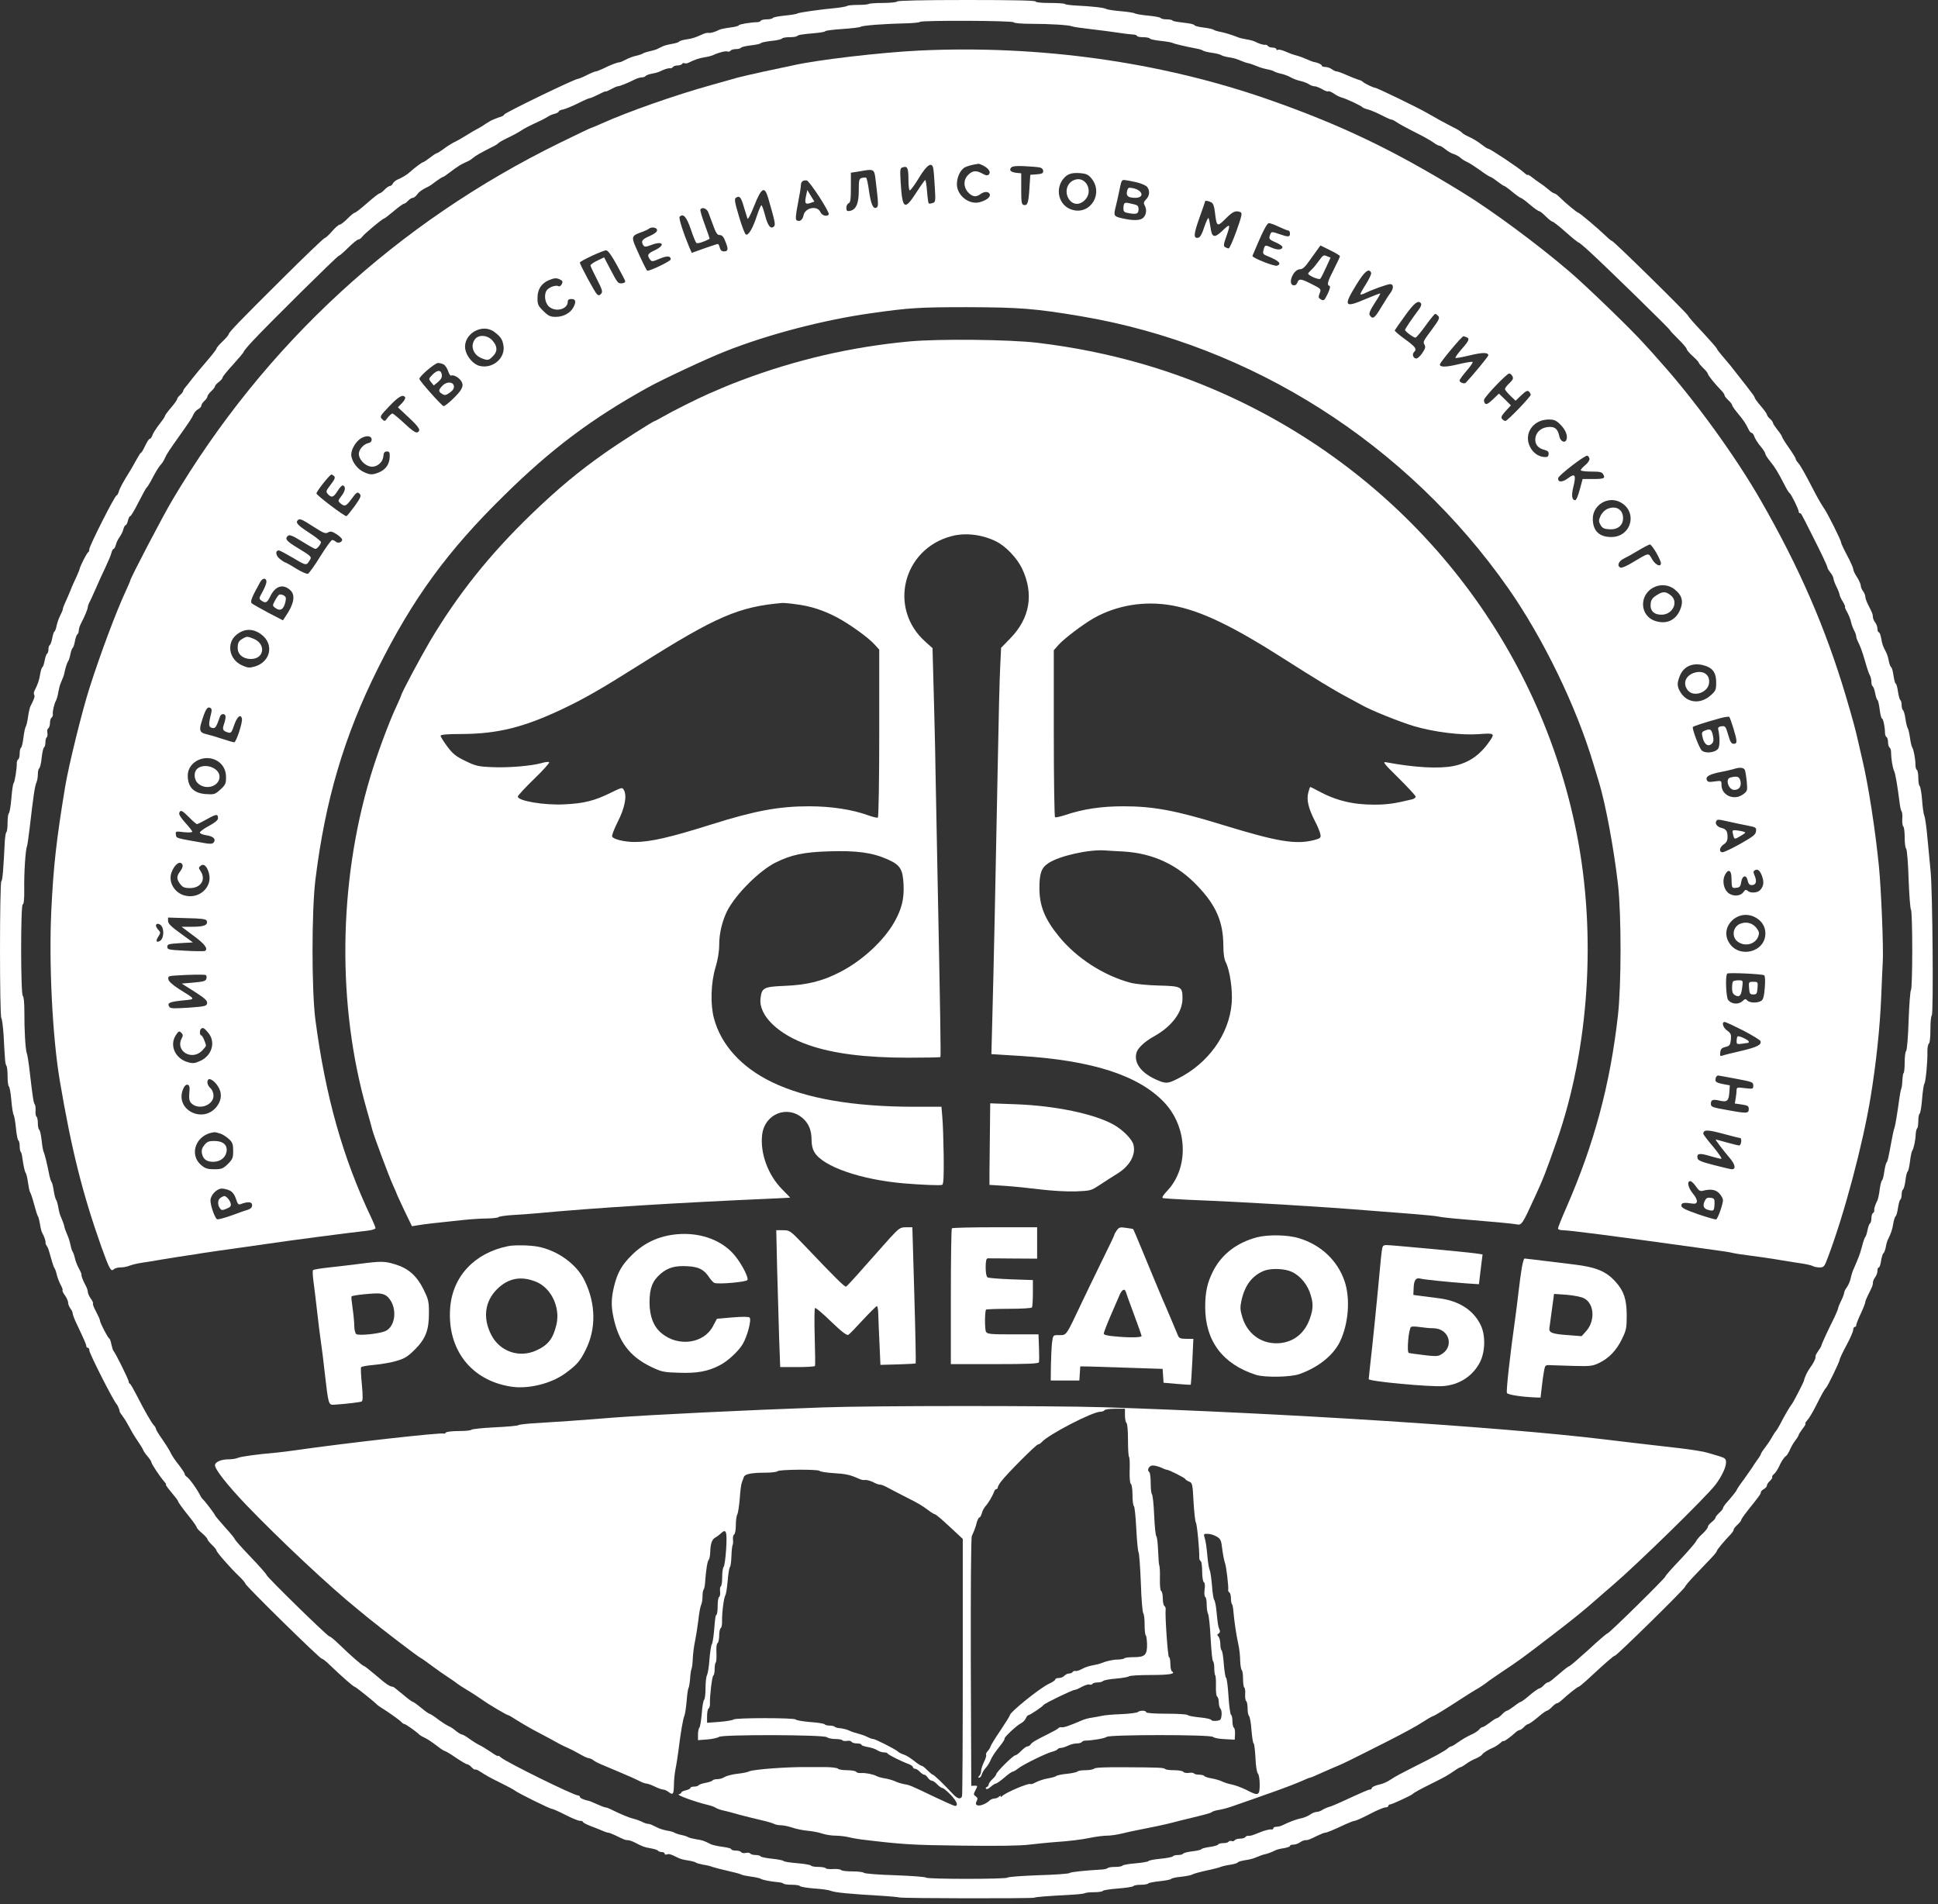
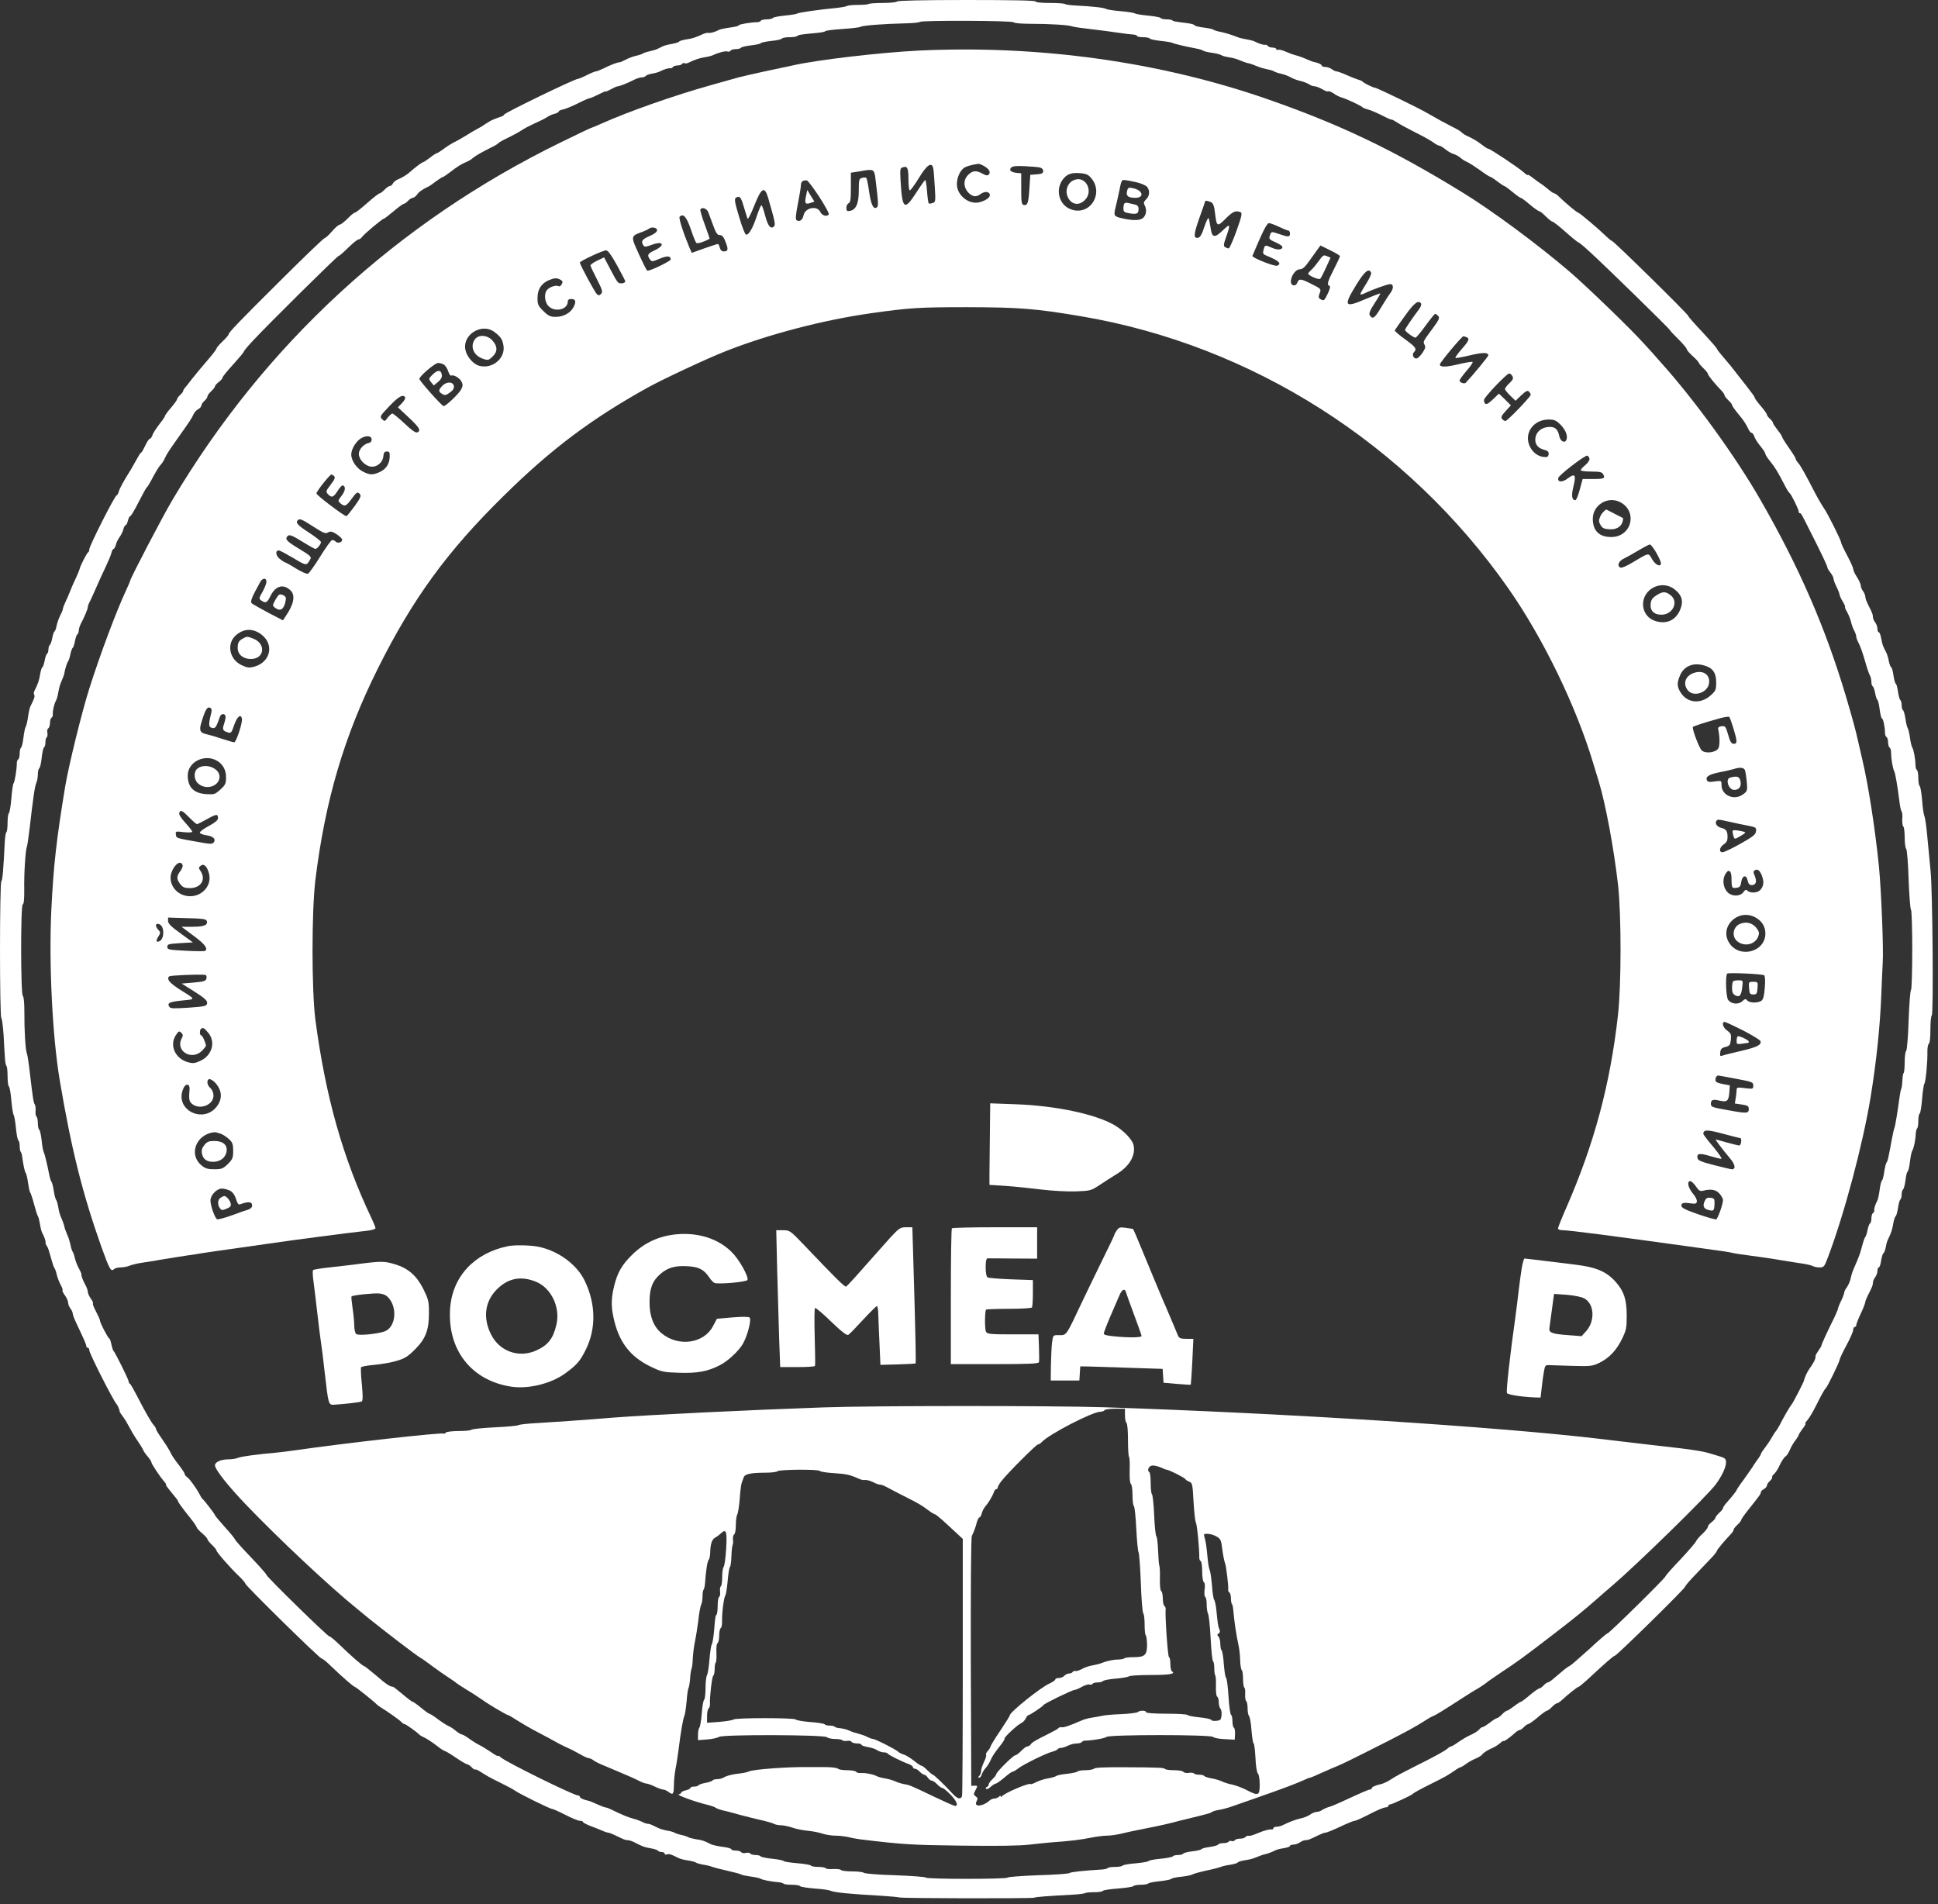
<svg xmlns="http://www.w3.org/2000/svg" width="57" height="56" viewBox="0 0 57 56" fill="none">
  <rect x="0" y="0" width="57" height="56" fill="#333333" stroke="none" />
  <g clip-path="url(#clip0_38_851)">
    <path d="M26.385 0.044C26.371 0.066 26.18 0.087 25.966 0.087C25.752 0.087 25.561 0.101 25.548 0.118C25.53 0.131 25.392 0.144 25.24 0.144C25.084 0.144 24.942 0.157 24.915 0.175C24.893 0.192 24.742 0.219 24.581 0.236C24.14 0.276 23.495 0.367 23.446 0.398C23.423 0.416 23.254 0.442 23.076 0.459C22.902 0.477 22.742 0.507 22.729 0.529C22.715 0.551 22.64 0.569 22.555 0.569C22.471 0.569 22.395 0.586 22.377 0.608C22.364 0.634 22.319 0.652 22.274 0.652C22.083 0.656 21.731 0.713 21.731 0.744C21.731 0.761 21.62 0.792 21.477 0.809C21.339 0.827 21.197 0.857 21.157 0.875C21.028 0.941 20.907 0.976 20.845 0.967C20.809 0.958 20.734 0.976 20.676 1.002C20.449 1.107 20.364 1.133 20.186 1.159C20.079 1.177 19.986 1.203 19.972 1.225C19.959 1.247 19.865 1.273 19.763 1.291C19.66 1.308 19.54 1.339 19.496 1.361C19.451 1.382 19.38 1.417 19.335 1.439C19.291 1.461 19.189 1.492 19.104 1.509C19.019 1.527 18.93 1.557 18.904 1.575C18.881 1.592 18.792 1.623 18.708 1.641C18.623 1.658 18.485 1.711 18.405 1.754C18.325 1.798 18.24 1.833 18.222 1.833C18.182 1.824 17.946 1.912 17.741 2.017C17.648 2.061 17.55 2.1 17.523 2.1C17.501 2.1 17.381 2.148 17.26 2.209C17.14 2.271 17.02 2.319 16.998 2.319C16.904 2.319 14.829 3.325 14.829 3.369C14.829 3.386 14.784 3.417 14.731 3.434C14.673 3.452 14.62 3.469 14.606 3.478C14.593 3.482 14.544 3.5 14.495 3.522C14.446 3.539 14.348 3.601 14.272 3.649C14.201 3.701 14.09 3.767 14.027 3.797C13.965 3.828 13.827 3.911 13.716 3.981C13.604 4.051 13.444 4.143 13.359 4.182C13.275 4.226 13.132 4.314 13.043 4.384C12.954 4.449 12.865 4.506 12.847 4.506C12.829 4.506 12.74 4.563 12.647 4.637C12.553 4.707 12.464 4.769 12.447 4.769C12.415 4.769 12.193 4.935 12.059 5.057C11.975 5.136 11.841 5.219 11.676 5.289C11.623 5.316 11.565 5.368 11.551 5.403C11.534 5.438 11.498 5.469 11.471 5.469C11.44 5.469 11.369 5.517 11.311 5.578C11.253 5.639 11.186 5.687 11.164 5.687C11.142 5.687 10.977 5.814 10.799 5.972C10.621 6.129 10.46 6.256 10.434 6.256C10.411 6.256 10.313 6.335 10.22 6.431C10.126 6.527 10.02 6.606 9.993 6.606C9.962 6.606 9.859 6.694 9.766 6.803C9.672 6.912 9.574 7 9.552 7C9.525 7 8.964 7.538 8.305 8.194C7.027 9.463 6.724 9.778 6.724 9.835C6.724 9.852 6.644 9.949 6.546 10.041C6.448 10.133 6.368 10.229 6.368 10.251C6.368 10.273 6.243 10.434 6.092 10.609C5.936 10.789 5.74 11.025 5.655 11.134C5.571 11.248 5.473 11.366 5.446 11.397C5.415 11.432 5.388 11.476 5.388 11.498C5.388 11.519 5.348 11.572 5.299 11.616C5.25 11.659 5.21 11.712 5.21 11.738C5.21 11.76 5.13 11.874 5.032 11.988C4.934 12.101 4.854 12.211 4.854 12.228C4.854 12.246 4.8 12.333 4.729 12.421C4.569 12.631 4.502 12.736 4.471 12.828C4.453 12.871 4.426 12.906 4.404 12.906C4.382 12.906 4.324 12.994 4.275 13.099C4.226 13.204 4.173 13.3 4.155 13.309C4.133 13.313 4.084 13.392 4.039 13.475C3.994 13.558 3.914 13.698 3.861 13.79C3.607 14.197 3.514 14.372 3.491 14.468C3.473 14.525 3.447 14.569 3.429 14.569C3.38 14.569 2.627 16.056 2.627 16.152C2.627 16.192 2.614 16.231 2.596 16.24C2.556 16.253 2.347 16.669 2.342 16.734C2.338 16.756 2.293 16.866 2.244 16.975C2.191 17.084 2.111 17.259 2.071 17.369C2.026 17.478 1.959 17.636 1.919 17.719C1.879 17.802 1.848 17.889 1.848 17.916C1.848 17.938 1.812 18.025 1.768 18.108C1.728 18.187 1.683 18.318 1.665 18.401C1.652 18.484 1.621 18.559 1.603 18.572C1.581 18.585 1.554 18.672 1.536 18.769C1.519 18.865 1.487 18.953 1.465 18.97C1.443 18.983 1.425 19.04 1.425 19.097C1.425 19.154 1.407 19.211 1.385 19.224C1.363 19.241 1.331 19.329 1.314 19.425C1.296 19.521 1.269 19.609 1.247 19.622C1.225 19.635 1.198 19.727 1.18 19.832C1.153 20.007 1.109 20.134 1.015 20.313C0.993 20.357 0.989 20.414 1.006 20.436C1.033 20.479 1.006 20.554 0.891 20.781C0.873 20.821 0.842 20.956 0.824 21.087C0.806 21.219 0.775 21.346 0.757 21.372C0.739 21.394 0.708 21.538 0.69 21.691C0.672 21.84 0.641 21.976 0.619 21.989C0.597 22.002 0.579 22.076 0.579 22.159C0.579 22.242 0.561 22.321 0.534 22.334C0.512 22.348 0.49 22.404 0.494 22.457C0.494 22.619 0.436 22.986 0.401 23.034C0.379 23.056 0.352 23.262 0.334 23.485C0.316 23.708 0.281 23.901 0.263 23.914C0.24 23.927 0.223 24.049 0.223 24.189C0.223 24.329 0.209 24.456 0.187 24.474C0.169 24.491 0.151 24.609 0.142 24.732C0.098 25.598 0.076 25.883 0.04 25.918C-0.013 25.974 -0.013 29.912 0.04 29.942C0.058 29.956 0.089 30.188 0.107 30.459C0.12 30.73 0.138 31.036 0.147 31.137C0.151 31.238 0.174 31.334 0.191 31.351C0.209 31.369 0.223 31.509 0.223 31.657C0.223 31.811 0.24 31.942 0.263 31.955C0.285 31.973 0.316 32.152 0.334 32.366C0.352 32.576 0.383 32.764 0.401 32.791C0.419 32.812 0.45 32.987 0.468 33.171C0.485 33.359 0.517 33.521 0.539 33.539C0.561 33.552 0.579 33.626 0.579 33.705C0.579 33.784 0.592 33.862 0.61 33.876C0.623 33.893 0.646 33.95 0.65 34.007C0.69 34.287 0.726 34.458 0.757 34.497C0.775 34.519 0.806 34.65 0.824 34.781C0.842 34.913 0.868 35.039 0.886 35.066C0.904 35.087 0.957 35.245 1.002 35.416C1.046 35.582 1.095 35.739 1.113 35.766C1.131 35.788 1.158 35.892 1.176 35.998C1.189 36.102 1.22 36.221 1.242 36.26C1.305 36.374 1.349 36.505 1.34 36.549C1.336 36.566 1.349 36.606 1.372 36.636C1.394 36.663 1.429 36.741 1.447 36.816C1.47 36.886 1.487 36.956 1.492 36.969C1.496 36.982 1.514 37.047 1.536 37.122C1.554 37.192 1.585 37.271 1.603 37.297C1.621 37.319 1.652 37.406 1.67 37.489C1.688 37.572 1.741 37.704 1.781 37.782C1.826 37.861 1.853 37.936 1.839 37.944C1.826 37.958 1.857 38.028 1.91 38.097C1.964 38.172 2.004 38.268 2.004 38.312C2.004 38.36 2.035 38.434 2.071 38.483C2.106 38.526 2.138 38.592 2.138 38.627C2.138 38.662 2.186 38.789 2.244 38.911C2.48 39.41 2.538 39.541 2.538 39.589C2.538 39.616 2.561 39.638 2.583 39.638C2.61 39.638 2.627 39.672 2.627 39.712C2.627 39.808 3.349 41.226 3.433 41.3C3.46 41.326 3.527 41.488 3.518 41.51C3.514 41.519 3.558 41.589 3.616 41.663C3.674 41.742 3.758 41.882 3.807 41.978C3.856 42.074 3.937 42.21 3.986 42.284C4.124 42.486 4.186 42.586 4.217 42.656C4.23 42.691 4.293 42.779 4.351 42.844C4.409 42.914 4.453 42.984 4.453 43.006C4.453 43.054 4.707 43.431 4.823 43.566C4.872 43.619 4.898 43.663 4.881 43.663C4.863 43.663 4.934 43.763 5.041 43.89C5.143 44.013 5.232 44.126 5.232 44.139C5.232 44.174 5.366 44.358 5.602 44.651C5.704 44.778 5.789 44.905 5.789 44.927C5.789 44.944 5.86 45.023 5.945 45.093C6.03 45.167 6.101 45.246 6.101 45.268C6.101 45.29 6.159 45.364 6.234 45.434C6.306 45.504 6.368 45.579 6.368 45.601C6.368 45.649 6.773 46.112 7.027 46.353C7.129 46.449 7.214 46.55 7.214 46.572C7.214 46.629 9.405 48.781 9.463 48.781C9.49 48.781 9.61 48.877 9.73 48.996C10.051 49.306 10.402 49.612 10.438 49.612C10.465 49.612 11.026 50.063 11.088 50.133C11.102 50.146 11.142 50.177 11.182 50.203C11.391 50.33 11.756 50.588 11.801 50.641C11.832 50.676 11.877 50.706 11.899 50.706C11.934 50.706 12.273 50.947 12.335 51.017C12.348 51.03 12.389 51.056 12.424 51.074C12.558 51.135 12.678 51.214 12.856 51.349C12.954 51.428 13.057 51.494 13.074 51.494C13.097 51.494 13.244 51.581 13.404 51.691C13.564 51.8 13.716 51.888 13.742 51.888C13.769 51.888 13.827 51.927 13.871 51.975C13.916 52.023 13.96 52.054 13.974 52.041C13.987 52.032 14.05 52.054 14.112 52.097C14.326 52.233 14.401 52.277 14.74 52.443C14.922 52.531 15.105 52.631 15.145 52.662C15.239 52.736 16.174 53.2 16.236 53.2C16.263 53.2 16.441 53.279 16.628 53.375C16.815 53.471 17.006 53.55 17.055 53.55C17.105 53.55 17.145 53.563 17.145 53.581C17.145 53.602 17.238 53.651 17.358 53.699C17.474 53.742 17.63 53.804 17.71 53.839C17.786 53.874 17.87 53.9 17.893 53.9C17.919 53.9 18.004 53.935 18.089 53.974C18.36 54.106 18.391 54.119 18.463 54.119C18.503 54.119 18.596 54.149 18.672 54.189C18.917 54.316 18.948 54.324 19.14 54.359C19.242 54.377 19.335 54.407 19.353 54.429C19.367 54.451 19.416 54.469 19.465 54.469C19.509 54.469 19.549 54.491 19.549 54.517C19.549 54.543 19.58 54.552 19.616 54.539C19.683 54.517 19.718 54.526 19.937 54.635C19.99 54.666 20.119 54.701 20.226 54.714C20.333 54.731 20.44 54.758 20.462 54.775C20.489 54.797 20.587 54.823 20.685 54.841C20.783 54.854 20.903 54.884 20.952 54.906C21.001 54.924 21.201 54.976 21.397 55.02C21.593 55.064 21.776 55.112 21.798 55.129C21.825 55.147 21.954 55.173 22.087 55.191C22.221 55.208 22.355 55.239 22.377 55.256C22.422 55.287 22.653 55.335 22.898 55.357C22.965 55.361 23.032 55.383 23.049 55.401C23.067 55.418 23.178 55.431 23.294 55.431C23.41 55.431 23.517 55.449 23.53 55.471C23.548 55.492 23.731 55.523 23.949 55.541C24.163 55.554 24.376 55.584 24.425 55.606C24.541 55.659 24.995 55.703 25.984 55.759C26.207 55.773 26.412 55.794 26.443 55.803C26.527 55.834 30.339 55.838 30.415 55.812C30.477 55.786 30.793 55.764 31.586 55.72C31.755 55.711 31.902 55.689 31.916 55.676C31.933 55.663 32.049 55.65 32.178 55.65C32.307 55.65 32.423 55.633 32.437 55.611C32.45 55.589 32.655 55.558 32.886 55.541C33.118 55.523 33.318 55.492 33.336 55.471C33.349 55.449 33.447 55.431 33.554 55.431C33.661 55.431 33.759 55.414 33.773 55.392C33.786 55.374 33.937 55.344 34.111 55.326C34.28 55.309 34.432 55.278 34.445 55.261C34.454 55.239 34.592 55.208 34.743 55.195C34.899 55.178 35.042 55.147 35.068 55.129C35.091 55.112 35.273 55.059 35.469 55.016C35.665 54.976 35.865 54.924 35.914 54.902C35.963 54.884 36.088 54.854 36.191 54.841C36.297 54.823 36.391 54.797 36.404 54.775C36.418 54.753 36.511 54.727 36.618 54.709C36.721 54.696 36.845 54.666 36.894 54.644C37.059 54.578 37.161 54.539 37.206 54.534C37.268 54.521 37.415 54.469 37.504 54.421C37.544 54.399 37.66 54.368 37.763 54.355C37.861 54.337 37.941 54.311 37.941 54.289C37.941 54.267 37.985 54.25 38.043 54.25C38.101 54.25 38.185 54.219 38.234 54.184C38.279 54.149 38.355 54.119 38.399 54.119C38.475 54.119 38.506 54.106 38.778 53.974C38.862 53.935 38.947 53.9 38.974 53.9C39.023 53.9 39.214 53.821 39.566 53.655C39.691 53.598 39.815 53.55 39.847 53.55C39.878 53.55 40.074 53.462 40.283 53.353C40.488 53.244 40.702 53.156 40.746 53.156C40.795 53.156 40.835 53.134 40.835 53.112C40.835 53.086 40.857 53.069 40.884 53.069C40.938 53.069 41.503 52.806 41.548 52.763C41.592 52.719 41.752 52.631 42.104 52.456C42.492 52.264 42.567 52.22 42.781 52.076C42.857 52.019 42.937 51.975 42.955 51.975C42.973 51.975 43.048 51.931 43.124 51.874C43.2 51.818 43.329 51.748 43.409 51.717C43.489 51.682 43.569 51.634 43.587 51.608C43.623 51.551 43.752 51.468 43.908 51.402C43.97 51.376 44.064 51.314 44.122 51.266C44.175 51.214 44.219 51.188 44.219 51.205C44.219 51.236 44.429 51.087 44.58 50.947C44.62 50.912 44.669 50.881 44.696 50.881C44.718 50.881 44.776 50.842 44.821 50.794C44.865 50.746 44.923 50.706 44.945 50.706C44.968 50.706 45.097 50.619 45.226 50.509C45.351 50.4 45.475 50.312 45.498 50.312C45.52 50.312 45.587 50.264 45.645 50.203C45.702 50.142 45.769 50.094 45.791 50.094C45.818 50.094 45.876 50.054 45.929 50.006C46.112 49.836 46.393 49.612 46.424 49.612C46.442 49.612 46.548 49.525 46.664 49.42C47.234 48.891 47.461 48.694 47.497 48.694C47.55 48.694 49.563 46.716 49.563 46.664C49.563 46.642 49.697 46.484 49.862 46.314C50.022 46.143 50.231 45.924 50.329 45.824C50.423 45.727 50.498 45.631 50.498 45.609C50.498 45.579 50.717 45.316 50.899 45.128C50.948 45.076 50.988 45.019 50.988 44.992C50.988 44.966 51.037 44.901 51.1 44.844C51.162 44.787 51.211 44.726 51.211 44.704C51.211 44.682 51.3 44.555 51.411 44.415C51.75 43.991 51.79 43.934 51.79 43.886C51.79 43.859 51.83 43.82 51.879 43.794C51.928 43.767 51.968 43.719 51.968 43.689C51.968 43.658 52.008 43.597 52.057 43.553C52.106 43.509 52.133 43.461 52.124 43.444C52.111 43.426 52.137 43.383 52.177 43.352C52.217 43.317 52.275 43.229 52.311 43.159C52.391 42.98 52.471 42.858 52.529 42.822C52.556 42.805 52.605 42.726 52.64 42.648C52.672 42.569 52.743 42.442 52.801 42.367C52.859 42.293 52.903 42.219 52.903 42.201C52.903 42.184 52.957 42.101 53.019 42.017C53.086 41.934 53.121 41.869 53.099 41.869C53.081 41.869 53.108 41.825 53.157 41.768C53.206 41.716 53.322 41.523 53.411 41.344C53.571 41.024 53.66 40.862 53.705 40.819C53.754 40.775 54.105 40.049 54.105 39.996C54.105 39.966 54.194 39.773 54.306 39.568C54.417 39.366 54.506 39.156 54.506 39.112C54.506 39.064 54.529 39.025 54.551 39.025C54.578 39.025 54.595 39.003 54.595 38.977C54.595 38.951 54.627 38.863 54.662 38.78C54.698 38.697 54.76 38.566 54.796 38.483C54.831 38.399 54.862 38.312 54.862 38.29C54.862 38.264 54.898 38.181 54.938 38.097C55.072 37.831 55.085 37.8 55.085 37.726C55.085 37.682 55.116 37.608 55.152 37.564C55.188 37.516 55.219 37.432 55.219 37.376C55.219 37.319 55.237 37.275 55.259 37.275C55.281 37.275 55.312 37.188 55.326 37.078C55.343 36.973 55.375 36.873 55.392 36.859C55.415 36.851 55.446 36.767 55.464 36.68C55.477 36.593 55.508 36.487 55.531 36.448C55.62 36.273 55.66 36.146 55.686 35.976C55.704 35.871 55.735 35.779 55.758 35.766C55.775 35.752 55.807 35.643 55.824 35.521C55.842 35.403 55.873 35.293 55.891 35.28C55.913 35.267 55.931 35.201 55.931 35.131C55.931 35.061 55.949 34.996 55.971 34.983C55.994 34.969 56.025 34.851 56.043 34.716C56.056 34.584 56.087 34.466 56.109 34.453C56.127 34.44 56.158 34.309 56.176 34.16C56.194 34.007 56.225 33.862 56.243 33.841C56.283 33.788 56.337 33.547 56.345 33.351C56.35 33.276 56.368 33.197 56.39 33.18C56.408 33.163 56.421 33.062 56.421 32.961C56.421 32.856 56.439 32.764 56.461 32.751C56.483 32.738 56.515 32.541 56.532 32.322C56.55 32.099 56.581 31.894 56.599 31.872C56.639 31.819 56.697 31.207 56.688 30.922C56.688 30.813 56.706 30.708 56.733 30.691C56.76 30.677 56.777 30.498 56.777 30.275C56.777 30.061 56.795 29.877 56.817 29.864C56.871 29.829 56.84 26.163 56.782 25.616C56.76 25.375 56.715 24.933 56.688 24.631C56.662 24.329 56.621 24.045 56.599 23.997C56.577 23.949 56.546 23.739 56.532 23.529C56.515 23.314 56.483 23.135 56.461 23.117C56.439 23.104 56.421 22.999 56.421 22.881C56.421 22.763 56.403 22.658 56.377 22.641C56.354 22.628 56.337 22.562 56.337 22.496C56.337 22.326 56.283 22.037 56.243 21.984C56.225 21.958 56.194 21.831 56.176 21.7C56.158 21.569 56.127 21.438 56.109 21.416C56.092 21.389 56.06 21.267 56.043 21.144C56.025 21.017 55.994 20.904 55.971 20.886C55.949 20.873 55.931 20.808 55.931 20.738C55.931 20.668 55.913 20.602 55.891 20.589C55.873 20.576 55.842 20.466 55.824 20.348C55.807 20.226 55.78 20.116 55.758 20.108C55.735 20.094 55.709 19.985 55.691 19.867C55.673 19.744 55.646 19.635 55.624 19.626C55.602 19.613 55.571 19.53 55.553 19.442C55.539 19.355 55.504 19.241 55.477 19.189C55.379 19.001 55.361 18.957 55.33 18.777C55.312 18.677 55.281 18.594 55.259 18.594C55.237 18.594 55.219 18.55 55.219 18.493C55.219 18.436 55.188 18.353 55.152 18.305C55.116 18.261 55.085 18.187 55.085 18.143C55.085 18.069 55.072 18.038 54.938 17.771C54.898 17.688 54.862 17.592 54.862 17.548C54.862 17.509 54.831 17.434 54.796 17.386C54.76 17.343 54.729 17.268 54.729 17.224C54.729 17.185 54.68 17.071 54.618 16.975C54.555 16.879 54.506 16.774 54.506 16.734C54.506 16.699 54.426 16.52 54.328 16.336C54.23 16.152 54.15 15.982 54.15 15.956C54.15 15.89 53.749 15.089 53.642 14.941C53.589 14.866 53.469 14.661 53.375 14.481C53.09 13.926 52.952 13.685 52.881 13.606C52.845 13.567 52.814 13.514 52.814 13.492C52.814 13.471 52.725 13.326 52.614 13.169C52.502 13.011 52.413 12.867 52.413 12.845C52.413 12.828 52.355 12.736 52.28 12.644C52.208 12.552 52.146 12.46 52.146 12.438C52.146 12.412 52.106 12.359 52.057 12.316C52.008 12.272 51.968 12.219 51.968 12.193C51.968 12.171 51.888 12.057 51.79 11.944C51.692 11.83 51.612 11.721 51.612 11.703C51.612 11.686 51.572 11.62 51.523 11.559C51.474 11.493 51.402 11.401 51.367 11.353C51.3 11.27 51.095 11.003 50.89 10.745C50.832 10.675 50.725 10.548 50.65 10.461C50.574 10.373 50.503 10.281 50.494 10.251C50.485 10.224 50.289 10.001 50.066 9.761C49.839 9.524 49.652 9.31 49.652 9.288C49.652 9.244 47.461 7.087 47.412 7.087C47.395 7.087 47.315 7.022 47.234 6.943C46.998 6.716 46.455 6.256 46.419 6.256C46.388 6.256 46.059 5.985 45.867 5.797C45.805 5.736 45.738 5.687 45.716 5.687C45.694 5.687 45.613 5.635 45.533 5.565C45.458 5.499 45.346 5.416 45.288 5.381C45.235 5.346 45.128 5.267 45.061 5.215C44.99 5.158 44.932 5.127 44.932 5.145C44.932 5.162 44.879 5.127 44.812 5.066C44.669 4.935 43.828 4.375 43.774 4.375C43.752 4.375 43.681 4.331 43.609 4.274C43.449 4.152 43.342 4.086 43.169 4.007C43.093 3.972 43.017 3.924 42.999 3.902C42.982 3.876 42.866 3.802 42.737 3.741C42.505 3.622 42.278 3.5 41.993 3.334C41.744 3.185 40.497 2.581 40.443 2.581C40.394 2.581 40.114 2.446 40.078 2.402C40.065 2.384 40.007 2.358 39.944 2.341C39.882 2.323 39.731 2.262 39.602 2.205C39.477 2.148 39.343 2.1 39.312 2.1C39.281 2.1 39.214 2.069 39.17 2.034C39.121 1.999 39.036 1.969 38.978 1.969C38.92 1.969 38.876 1.951 38.876 1.929C38.876 1.894 38.747 1.837 38.631 1.82C38.609 1.816 38.515 1.781 38.431 1.741C38.346 1.702 38.226 1.658 38.163 1.641C38.101 1.627 38.012 1.597 37.963 1.579C37.914 1.557 37.816 1.518 37.749 1.492C37.678 1.466 37.602 1.452 37.58 1.466C37.558 1.483 37.54 1.47 37.54 1.448C37.54 1.422 37.491 1.4 37.433 1.4C37.371 1.4 37.308 1.378 37.295 1.356C37.277 1.33 37.242 1.312 37.215 1.317C37.157 1.326 37.032 1.286 36.912 1.225C36.872 1.203 36.761 1.172 36.667 1.159C36.569 1.142 36.453 1.116 36.404 1.094C36.226 1.024 36.044 0.967 35.892 0.936C35.808 0.923 35.718 0.892 35.692 0.875C35.669 0.853 35.532 0.827 35.393 0.809C35.251 0.792 35.135 0.761 35.135 0.744C35.135 0.726 35.042 0.696 34.926 0.682C34.556 0.634 34.512 0.63 34.48 0.599C34.467 0.582 34.387 0.569 34.307 0.569C34.227 0.569 34.151 0.551 34.138 0.529C34.12 0.507 33.955 0.477 33.764 0.459C33.577 0.442 33.403 0.411 33.376 0.394C33.354 0.376 33.162 0.346 32.953 0.328C32.744 0.311 32.557 0.28 32.53 0.262C32.486 0.227 32.111 0.184 31.631 0.162C31.479 0.153 31.341 0.136 31.323 0.118C31.305 0.101 31.105 0.087 30.873 0.087C30.629 0.087 30.459 0.07 30.459 0.044C30.459 0.013 29.756 -7.62939e-06 28.438 -7.62939e-06C27.133 -7.62939e-06 26.403 0.017 26.385 0.044ZM29.814 0.656C29.831 0.682 30.045 0.7 30.317 0.7C30.873 0.7 31.435 0.735 31.528 0.774C31.564 0.792 31.818 0.827 32.085 0.857C32.356 0.888 32.717 0.936 32.886 0.962C33.06 0.989 33.252 1.011 33.323 1.015C33.389 1.019 33.443 1.037 33.443 1.059C33.443 1.076 33.523 1.094 33.617 1.094C33.715 1.094 33.804 1.111 33.817 1.133C33.83 1.155 33.977 1.186 34.142 1.203C34.311 1.221 34.467 1.247 34.489 1.264C34.529 1.286 34.832 1.361 35.202 1.431C35.278 1.444 35.358 1.47 35.38 1.487C35.407 1.509 35.527 1.536 35.647 1.553C35.772 1.571 35.892 1.601 35.914 1.619C35.941 1.641 36.039 1.667 36.137 1.684C36.235 1.697 36.355 1.728 36.404 1.75C36.578 1.82 36.672 1.855 36.716 1.859C36.765 1.868 36.885 1.912 37.028 1.969C37.077 1.991 37.188 2.021 37.273 2.039C37.357 2.052 37.451 2.082 37.473 2.1C37.5 2.117 37.584 2.148 37.669 2.166C37.754 2.183 37.887 2.231 37.963 2.275C38.039 2.319 38.172 2.367 38.257 2.384C38.341 2.402 38.448 2.446 38.497 2.476C38.546 2.511 38.617 2.537 38.662 2.537C38.707 2.537 38.804 2.577 38.885 2.621C38.96 2.669 39.041 2.699 39.063 2.686C39.081 2.673 39.152 2.699 39.223 2.747C39.29 2.796 39.392 2.848 39.455 2.866C39.593 2.901 40.047 3.115 40.078 3.159C40.092 3.172 40.163 3.202 40.234 3.22C40.31 3.237 40.492 3.316 40.648 3.395C40.8 3.474 40.924 3.526 40.924 3.517C40.924 3.509 40.978 3.531 41.04 3.57C41.174 3.657 41.307 3.732 41.712 3.937C41.882 4.021 42.078 4.134 42.153 4.187C42.229 4.244 42.314 4.287 42.34 4.287C42.367 4.287 42.443 4.336 42.514 4.392C42.581 4.449 42.688 4.511 42.75 4.528C42.812 4.546 42.901 4.594 42.95 4.637C42.999 4.681 43.088 4.738 43.151 4.764C43.213 4.791 43.382 4.9 43.529 5.005C43.676 5.114 43.814 5.202 43.837 5.202C43.854 5.206 43.948 5.263 44.041 5.337C44.135 5.407 44.224 5.469 44.242 5.469C44.255 5.469 44.367 5.547 44.482 5.644C44.598 5.74 44.709 5.819 44.727 5.819C44.745 5.819 44.87 5.906 44.994 6.016C45.123 6.125 45.248 6.212 45.275 6.212C45.297 6.212 45.382 6.282 45.466 6.366C45.551 6.449 45.636 6.519 45.662 6.519C45.685 6.519 45.858 6.654 46.05 6.825C46.237 6.991 46.41 7.131 46.428 7.131C46.446 7.131 46.593 7.254 46.753 7.402C47.243 7.849 49.118 9.682 49.118 9.712C49.118 9.726 49.229 9.844 49.363 9.975C49.496 10.106 49.608 10.238 49.608 10.264C49.608 10.29 49.688 10.386 49.786 10.474C49.884 10.561 49.964 10.649 49.964 10.666C49.964 10.688 50.026 10.758 50.098 10.828C50.173 10.898 50.231 10.973 50.231 10.994C50.231 11.034 50.441 11.296 50.632 11.489C50.681 11.541 50.721 11.598 50.721 11.624C50.721 11.646 50.77 11.712 50.832 11.769C50.895 11.826 50.944 11.891 50.944 11.913C50.944 11.939 51.02 12.044 51.113 12.158C51.287 12.364 51.353 12.469 51.429 12.631C51.456 12.688 51.496 12.731 51.518 12.731C51.541 12.731 51.567 12.766 51.585 12.806C51.616 12.902 51.687 13.016 51.825 13.182C51.879 13.252 51.923 13.326 51.923 13.352C51.923 13.374 51.986 13.475 52.066 13.571C52.213 13.755 52.28 13.864 52.48 14.249C52.542 14.376 52.614 14.49 52.636 14.503C52.681 14.529 52.903 14.98 52.903 15.046C52.903 15.072 52.916 15.094 52.939 15.094C52.974 15.094 52.97 15.085 53.264 15.671C53.567 16.266 53.749 16.651 53.749 16.695C53.749 16.717 53.789 16.782 53.838 16.844C53.887 16.905 53.927 16.984 53.927 17.019C53.927 17.054 53.967 17.163 54.016 17.259C54.065 17.356 54.101 17.456 54.105 17.487C54.105 17.513 54.145 17.609 54.199 17.692C54.252 17.78 54.279 17.85 54.266 17.85C54.252 17.85 54.279 17.916 54.324 17.994C54.368 18.073 54.422 18.204 54.44 18.283C54.457 18.362 54.497 18.476 54.533 18.541C54.569 18.607 54.595 18.686 54.595 18.716C54.595 18.747 54.613 18.804 54.635 18.848C54.715 19.005 54.769 19.149 54.862 19.469C54.911 19.648 54.974 19.832 55.001 19.871C55.023 19.915 55.041 19.998 55.041 20.055C55.041 20.116 55.058 20.173 55.081 20.186C55.103 20.204 55.134 20.291 55.152 20.387C55.17 20.484 55.197 20.571 55.219 20.584C55.237 20.598 55.268 20.724 55.285 20.869C55.303 21.013 55.334 21.131 55.352 21.131C55.388 21.131 55.441 21.385 55.441 21.556C55.441 21.608 55.464 21.665 55.486 21.678C55.513 21.691 55.531 21.761 55.531 21.831C55.531 21.901 55.553 21.971 55.575 21.984C55.602 22.002 55.62 22.063 55.62 22.129C55.62 22.304 55.664 22.584 55.713 22.684C55.749 22.763 55.807 23.109 55.873 23.625C55.887 23.734 55.909 23.839 55.931 23.866C55.949 23.887 55.958 23.992 55.949 24.093C55.945 24.198 55.958 24.294 55.98 24.308C56.002 24.321 56.02 24.465 56.02 24.627C56.02 24.789 56.038 24.938 56.065 24.964C56.087 24.986 56.123 25.392 56.136 25.869C56.154 26.346 56.185 26.744 56.207 26.758C56.225 26.771 56.243 27.3 56.243 27.934C56.243 28.569 56.225 29.098 56.207 29.111C56.185 29.124 56.154 29.523 56.136 29.999C56.123 30.476 56.087 30.883 56.065 30.905C56.038 30.931 56.02 31.08 56.02 31.238C56.02 31.399 56.007 31.544 55.989 31.557C55.971 31.574 55.958 31.671 55.953 31.776C55.949 31.876 55.936 31.99 55.918 32.025C55.904 32.06 55.882 32.169 55.869 32.266C55.811 32.699 55.744 33.101 55.722 33.163C55.704 33.197 55.669 33.364 55.637 33.534C55.539 34.064 55.522 34.147 55.486 34.191C55.468 34.212 55.437 34.339 55.419 34.462C55.401 34.589 55.375 34.703 55.352 34.716C55.334 34.729 55.303 34.847 55.285 34.983C55.268 35.123 55.237 35.263 55.219 35.302C55.156 35.42 55.116 35.542 55.125 35.599C55.13 35.626 55.112 35.661 55.085 35.678C55.063 35.691 55.041 35.761 55.041 35.831C55.041 35.901 55.023 35.967 55.001 35.98C54.978 35.993 54.947 36.081 54.929 36.168C54.911 36.26 54.885 36.352 54.862 36.378C54.836 36.413 54.809 36.492 54.751 36.706C54.711 36.868 54.649 37.021 54.529 37.297C54.493 37.367 54.453 37.498 54.435 37.581C54.422 37.664 54.368 37.787 54.324 37.852C54.275 37.914 54.239 37.992 54.239 38.028C54.235 38.058 54.199 38.163 54.15 38.259C54.101 38.356 54.065 38.452 54.061 38.478C54.061 38.5 54.012 38.618 53.954 38.741C53.731 39.191 53.571 39.541 53.571 39.572C53.571 39.589 53.531 39.659 53.482 39.725C53.433 39.795 53.393 39.865 53.397 39.887C53.411 39.944 53.344 40.084 53.237 40.228C53.157 40.337 53.077 40.504 53.059 40.6C53.05 40.653 52.747 41.239 52.698 41.3C52.64 41.37 52.476 41.65 52.342 41.913C52.297 41.996 52.248 42.074 52.235 42.087C52.217 42.101 52.168 42.179 52.119 42.263C52.075 42.346 51.981 42.486 51.914 42.573C51.843 42.661 51.79 42.748 51.79 42.766C51.79 42.779 51.745 42.858 51.687 42.932C51.634 43.011 51.567 43.102 51.545 43.146C51.518 43.186 51.407 43.347 51.291 43.509C51.171 43.667 51.077 43.811 51.077 43.824C51.077 43.846 50.922 44.039 50.743 44.24C50.708 44.284 50.677 44.336 50.677 44.354C50.677 44.376 50.628 44.437 50.565 44.494C50.503 44.551 50.454 44.616 50.454 44.638C50.454 44.66 50.405 44.717 50.343 44.765C50.28 44.813 50.231 44.874 50.231 44.905C50.231 44.936 50.16 45.028 50.071 45.111C49.982 45.189 49.897 45.294 49.88 45.334C49.866 45.373 49.657 45.614 49.421 45.867C49.18 46.117 48.984 46.34 48.984 46.362C48.984 46.406 47.328 48.038 47.279 48.038C47.257 48.038 47.012 48.248 46.731 48.51C46.446 48.768 46.192 48.987 46.166 48.996C46.134 49.004 46.023 49.087 45.912 49.184C45.8 49.276 45.676 49.381 45.636 49.416C45.591 49.451 45.538 49.481 45.52 49.481C45.498 49.481 45.444 49.521 45.4 49.569C45.355 49.617 45.297 49.656 45.275 49.656C45.253 49.656 45.123 49.744 44.994 49.853C44.87 49.962 44.749 50.05 44.732 50.05C44.714 50.05 44.625 50.107 44.531 50.181C44.438 50.251 44.344 50.312 44.322 50.312C44.3 50.312 44.233 50.361 44.175 50.422C44.117 50.483 44.05 50.531 44.028 50.531C44.006 50.531 43.912 50.588 43.819 50.663C43.725 50.733 43.632 50.794 43.605 50.794C43.583 50.794 43.534 50.824 43.503 50.868C43.467 50.907 43.382 50.964 43.307 50.999C43.133 51.078 43.026 51.144 42.852 51.262C42.777 51.319 42.697 51.362 42.679 51.362C42.661 51.362 42.612 51.389 42.576 51.424C42.492 51.498 42.216 51.651 41.566 51.975C41.294 52.111 41.013 52.259 40.942 52.312C40.817 52.395 40.684 52.461 40.59 52.478C40.461 52.504 40.345 52.557 40.345 52.592C40.345 52.614 40.323 52.631 40.296 52.631C40.247 52.631 40.127 52.684 39.432 53.003C39.312 53.06 39.161 53.121 39.098 53.139C39.036 53.156 38.947 53.196 38.898 53.226C38.849 53.261 38.773 53.288 38.729 53.288C38.684 53.288 38.591 53.322 38.528 53.371C38.462 53.414 38.337 53.467 38.252 53.48C38.114 53.511 37.954 53.568 37.709 53.686C37.664 53.708 37.589 53.725 37.54 53.725C37.491 53.725 37.451 53.747 37.451 53.769C37.451 53.795 37.424 53.812 37.397 53.804C37.34 53.795 37.184 53.834 37.028 53.9C36.841 53.979 36.761 54.001 36.707 53.992C36.68 53.987 36.645 54.005 36.627 54.031C36.614 54.053 36.542 54.075 36.471 54.075C36.4 54.075 36.329 54.097 36.315 54.123C36.297 54.149 36.257 54.158 36.222 54.145C36.191 54.132 36.151 54.141 36.137 54.163C36.119 54.189 36.053 54.206 35.981 54.206C35.91 54.206 35.839 54.224 35.825 54.25C35.812 54.272 35.701 54.303 35.576 54.32C35.456 54.337 35.344 54.364 35.336 54.386C35.322 54.403 35.202 54.434 35.068 54.447C34.93 54.464 34.81 54.495 34.797 54.517C34.783 54.539 34.717 54.556 34.645 54.556C34.574 54.556 34.507 54.574 34.494 54.596C34.476 54.617 34.316 54.648 34.133 54.666C33.946 54.683 33.786 54.714 33.777 54.736C33.764 54.753 33.594 54.784 33.398 54.801C33.203 54.814 33.029 54.849 33.016 54.867C33.002 54.889 32.909 54.906 32.802 54.906C32.699 54.906 32.597 54.919 32.579 54.941C32.561 54.959 32.49 54.976 32.428 54.981C31.853 55.016 31.497 55.055 31.457 55.086C31.43 55.108 31.016 55.138 30.531 55.151C30.05 55.169 29.645 55.199 29.631 55.221C29.6 55.269 27.267 55.269 27.235 55.221C27.222 55.199 26.817 55.169 26.331 55.151C25.846 55.138 25.432 55.103 25.41 55.081C25.383 55.055 25.231 55.038 25.067 55.038C24.902 55.038 24.755 55.02 24.737 54.998C24.724 54.976 24.621 54.963 24.515 54.968C24.403 54.976 24.301 54.968 24.287 54.946C24.274 54.924 24.176 54.906 24.069 54.906C23.962 54.906 23.864 54.889 23.851 54.867C23.838 54.845 23.655 54.814 23.446 54.797C23.236 54.779 23.058 54.753 23.045 54.731C23.032 54.714 22.885 54.683 22.711 54.666C22.537 54.648 22.386 54.617 22.372 54.596C22.359 54.574 22.292 54.556 22.221 54.556C22.15 54.556 22.079 54.534 22.065 54.513C22.052 54.486 21.989 54.482 21.932 54.495C21.878 54.508 21.816 54.499 21.802 54.473C21.785 54.447 21.713 54.425 21.638 54.425C21.567 54.425 21.509 54.407 21.509 54.386C21.509 54.364 21.397 54.333 21.255 54.316C21.117 54.298 20.961 54.263 20.912 54.241C20.698 54.132 20.658 54.119 20.476 54.093C20.369 54.075 20.266 54.049 20.239 54.031C20.217 54.014 20.124 53.983 20.039 53.966C19.954 53.948 19.865 53.917 19.839 53.9C19.816 53.883 19.718 53.852 19.62 53.839C19.527 53.821 19.411 53.786 19.367 53.764C19.318 53.742 19.242 53.703 19.193 53.681C19.144 53.655 19.082 53.638 19.05 53.638C19.019 53.638 18.939 53.611 18.877 53.576C18.814 53.546 18.703 53.506 18.632 53.489C18.512 53.462 18.267 53.362 17.977 53.218C17.906 53.182 17.83 53.156 17.808 53.156C17.781 53.156 17.67 53.112 17.554 53.06C17.438 53.008 17.327 52.959 17.3 52.959C17.185 52.938 17.055 52.881 17.055 52.846C17.055 52.824 17.033 52.806 17.006 52.806C16.877 52.806 14.891 51.826 14.731 51.686C14.686 51.642 14.651 51.625 14.651 51.642C14.651 51.664 14.557 51.612 14.441 51.529C14.321 51.45 14.17 51.354 14.094 51.319C14.023 51.284 13.889 51.201 13.8 51.135C13.711 51.069 13.613 51.013 13.591 51.013C13.564 51.013 13.489 50.969 13.417 50.912C13.351 50.855 13.261 50.794 13.226 50.781C13.132 50.737 13.003 50.658 12.82 50.518C12.732 50.453 12.642 50.4 12.625 50.4C12.611 50.4 12.5 50.321 12.384 50.225C12.268 50.129 12.157 50.05 12.139 50.05C12.117 50.05 11.983 49.949 11.841 49.827C11.698 49.709 11.574 49.608 11.56 49.608C11.476 49.612 11.342 49.521 11.062 49.276C10.883 49.127 10.728 49 10.71 49C10.67 49 10.331 48.707 9.975 48.361C9.841 48.23 9.712 48.125 9.686 48.125C9.632 48.125 7.838 46.371 7.838 46.318C7.838 46.296 7.633 46.064 7.383 45.802C7.129 45.539 6.916 45.299 6.907 45.268C6.898 45.237 6.764 45.076 6.608 44.905C6.453 44.73 6.323 44.577 6.323 44.564C6.323 44.533 6.016 44.135 5.972 44.1C5.954 44.087 5.923 44.047 5.905 44.013C5.811 43.816 5.571 43.479 5.491 43.431C5.46 43.413 5.433 43.374 5.433 43.352C5.433 43.326 5.366 43.225 5.29 43.124C5.121 42.91 5.05 42.801 4.992 42.674C4.965 42.621 4.867 42.464 4.769 42.324C4.667 42.179 4.587 42.048 4.587 42.026C4.587 42.004 4.56 41.952 4.524 41.917C4.449 41.834 4.253 41.492 4.021 41.038C3.928 40.858 3.839 40.701 3.821 40.696C3.799 40.688 3.785 40.657 3.785 40.631C3.785 40.574 3.38 39.76 3.335 39.725C3.322 39.712 3.295 39.629 3.277 39.541C3.26 39.454 3.233 39.375 3.215 39.366C3.171 39.349 2.939 38.898 2.939 38.833C2.939 38.806 2.886 38.688 2.823 38.57C2.761 38.456 2.721 38.351 2.734 38.338C2.748 38.325 2.721 38.259 2.672 38.194C2.623 38.124 2.583 38.036 2.583 37.997C2.583 37.958 2.556 37.87 2.52 37.809C2.44 37.66 2.387 37.524 2.396 37.485C2.4 37.468 2.365 37.384 2.32 37.306C2.276 37.227 2.222 37.091 2.204 37.008C2.186 36.925 2.155 36.837 2.138 36.816C2.12 36.789 2.089 36.702 2.075 36.619C2.057 36.536 2.026 36.426 2.004 36.378C1.937 36.216 1.897 36.116 1.893 36.072C1.884 36.024 1.844 35.91 1.781 35.766C1.759 35.718 1.728 35.599 1.714 35.503C1.697 35.407 1.67 35.306 1.648 35.284C1.63 35.258 1.599 35.14 1.581 35.022C1.563 34.899 1.536 34.781 1.514 34.759C1.496 34.733 1.47 34.654 1.456 34.584C1.385 34.221 1.309 33.924 1.287 33.884C1.269 33.858 1.242 33.709 1.225 33.543C1.207 33.381 1.176 33.237 1.153 33.224C1.131 33.211 1.113 33.123 1.113 33.031C1.113 32.939 1.095 32.852 1.073 32.839C1.051 32.826 1.038 32.747 1.046 32.672C1.051 32.594 1.042 32.506 1.024 32.484C0.989 32.436 0.966 32.314 0.877 31.544C0.846 31.268 0.806 31.01 0.788 30.975C0.748 30.879 0.713 30.275 0.717 29.767C0.717 29.492 0.699 29.312 0.672 29.291C0.606 29.251 0.606 26.6 0.668 26.6C0.699 26.6 0.717 26.447 0.713 26.171C0.704 25.699 0.748 24.994 0.793 24.894C0.806 24.859 0.842 24.609 0.873 24.347C0.98 23.419 1.024 23.122 1.069 23.021C1.095 22.964 1.113 22.855 1.113 22.772C1.113 22.689 1.131 22.614 1.153 22.597C1.176 22.584 1.211 22.448 1.225 22.291C1.242 22.133 1.274 21.993 1.296 21.98C1.318 21.967 1.336 21.901 1.336 21.831C1.336 21.761 1.354 21.696 1.376 21.683C1.394 21.669 1.403 21.613 1.394 21.551C1.38 21.494 1.394 21.433 1.421 21.42C1.447 21.402 1.47 21.332 1.47 21.262C1.47 21.192 1.492 21.122 1.514 21.109C1.541 21.092 1.559 21.048 1.554 21.009C1.541 20.921 1.594 20.698 1.648 20.602C1.67 20.562 1.701 20.453 1.714 20.361C1.732 20.265 1.759 20.151 1.781 20.103C1.853 19.933 1.888 19.841 1.893 19.797C1.91 19.688 1.973 19.486 2.004 19.447C2.026 19.421 2.053 19.329 2.071 19.237C2.089 19.149 2.12 19.066 2.138 19.053C2.16 19.04 2.186 18.953 2.204 18.856C2.222 18.76 2.253 18.672 2.276 18.655C2.298 18.642 2.316 18.594 2.316 18.55C2.316 18.506 2.342 18.414 2.378 18.344C2.485 18.143 2.583 17.907 2.583 17.854C2.583 17.828 2.601 17.771 2.623 17.727C2.65 17.688 2.73 17.504 2.81 17.325C2.886 17.146 3.019 16.857 3.099 16.691C3.18 16.52 3.26 16.332 3.277 16.262C3.291 16.196 3.322 16.144 3.34 16.144C3.358 16.144 3.389 16.091 3.407 16.026C3.42 15.96 3.473 15.855 3.518 15.794C3.562 15.732 3.616 15.627 3.629 15.562C3.647 15.496 3.678 15.444 3.696 15.444C3.718 15.444 3.745 15.383 3.763 15.312C3.781 15.238 3.807 15.181 3.83 15.181C3.852 15.181 3.959 14.998 4.075 14.77C4.19 14.543 4.297 14.35 4.311 14.341C4.328 14.332 4.377 14.258 4.422 14.175C4.582 13.873 4.667 13.729 4.734 13.659C4.774 13.619 4.823 13.536 4.849 13.475C4.907 13.344 4.983 13.234 5.277 12.819C5.562 12.416 5.647 12.294 5.696 12.176C5.722 12.123 5.78 12.057 5.834 12.031C5.883 12.005 5.923 11.957 5.923 11.926C5.923 11.896 5.963 11.834 6.012 11.791C6.061 11.747 6.101 11.69 6.101 11.659C6.101 11.633 6.15 11.563 6.212 11.506C6.274 11.449 6.323 11.384 6.323 11.362C6.323 11.34 6.372 11.283 6.435 11.235C6.497 11.187 6.546 11.13 6.546 11.104C6.546 11.078 6.684 10.907 6.858 10.719C7.027 10.531 7.17 10.364 7.17 10.342C7.17 10.325 7.285 10.185 7.428 10.032C7.869 9.555 9.922 7.525 9.962 7.525C9.984 7.525 10.109 7.416 10.242 7.284C10.376 7.153 10.509 7.044 10.54 7.044C10.567 7.044 10.621 7.009 10.652 6.965C10.723 6.869 11.249 6.431 11.289 6.431C11.306 6.431 11.436 6.331 11.578 6.212C11.721 6.09 11.854 5.994 11.877 5.994C11.903 5.994 11.957 5.954 12.001 5.906C12.046 5.858 12.108 5.819 12.139 5.819C12.17 5.819 12.228 5.775 12.264 5.727C12.322 5.639 12.433 5.565 12.602 5.486C12.638 5.469 12.74 5.399 12.829 5.329C12.918 5.263 13.008 5.206 13.025 5.206C13.043 5.206 13.137 5.141 13.239 5.062C13.462 4.891 13.569 4.826 13.716 4.764C13.778 4.738 13.863 4.69 13.903 4.651C13.983 4.581 14.17 4.476 14.459 4.331C14.562 4.283 14.651 4.226 14.66 4.209C14.669 4.191 14.793 4.121 14.94 4.051C15.087 3.981 15.27 3.881 15.341 3.832C15.417 3.78 15.586 3.692 15.72 3.631C15.853 3.574 16.018 3.491 16.08 3.452C16.143 3.408 16.245 3.36 16.312 3.347C16.379 3.329 16.432 3.299 16.432 3.281C16.432 3.259 16.494 3.229 16.575 3.216C16.65 3.198 16.846 3.115 17.006 3.036C17.167 2.953 17.323 2.887 17.345 2.887C17.372 2.887 17.483 2.839 17.603 2.778C17.719 2.717 17.812 2.677 17.812 2.691C17.812 2.699 17.884 2.673 17.968 2.625C18.057 2.577 18.146 2.537 18.173 2.537C18.227 2.537 18.467 2.441 18.672 2.336C18.743 2.301 18.837 2.275 18.881 2.275C18.926 2.275 18.975 2.257 18.988 2.236C19.002 2.214 19.086 2.183 19.175 2.166C19.264 2.152 19.371 2.122 19.411 2.1C19.531 2.039 19.656 1.999 19.714 2.008C19.741 2.012 19.776 1.995 19.794 1.969C19.808 1.947 19.87 1.925 19.928 1.925C19.986 1.925 20.048 1.903 20.061 1.881C20.079 1.855 20.106 1.846 20.128 1.859C20.15 1.872 20.204 1.868 20.248 1.846C20.422 1.759 20.56 1.711 20.725 1.684C20.818 1.671 20.93 1.641 20.97 1.623C21.121 1.549 21.339 1.492 21.397 1.514C21.428 1.527 21.468 1.518 21.486 1.492C21.5 1.466 21.571 1.444 21.642 1.444C21.713 1.444 21.78 1.426 21.794 1.404C21.807 1.382 21.941 1.352 22.087 1.334C22.235 1.317 22.364 1.291 22.377 1.269C22.39 1.251 22.528 1.221 22.689 1.203C22.849 1.19 22.987 1.155 23 1.133C23.018 1.111 23.112 1.094 23.219 1.094C23.321 1.094 23.423 1.081 23.441 1.063C23.481 1.024 23.561 1.011 23.949 0.976C24.123 0.962 24.27 0.936 24.27 0.919C24.27 0.901 24.497 0.871 24.773 0.853C25.044 0.836 25.294 0.805 25.316 0.787C25.369 0.748 26.024 0.7 26.616 0.687C26.839 0.682 27.039 0.665 27.057 0.643C27.111 0.595 29.782 0.604 29.814 0.656Z" fill="white" />
    <path d="M27.03 1.487C25.886 1.544 24.011 1.763 23.312 1.925C23.214 1.947 22.845 2.026 22.488 2.1C22.132 2.179 21.785 2.257 21.709 2.279C21.638 2.301 21.286 2.397 20.93 2.498C19.848 2.8 18.476 3.281 17.688 3.636C17.532 3.706 17.394 3.762 17.385 3.762C17.372 3.762 16.966 3.955 16.485 4.191C11.681 6.541 7.784 10.128 5.068 14.709C4.787 15.181 3.83 17.014 3.83 17.076C3.83 17.089 3.772 17.224 3.701 17.378C3.42 17.981 2.952 19.228 2.632 20.234C2.414 20.913 2.017 22.523 1.915 23.144C1.661 24.684 1.572 25.467 1.51 26.762C1.434 28.324 1.541 30.494 1.759 31.784C2.102 33.81 2.427 35.101 2.979 36.663C3.22 37.332 3.264 37.411 3.349 37.328C3.38 37.297 3.469 37.275 3.545 37.275C3.625 37.275 3.745 37.253 3.816 37.222C3.883 37.196 4.043 37.157 4.164 37.139C4.288 37.122 4.578 37.074 4.809 37.034C5.041 36.995 5.353 36.947 5.5 36.925C5.647 36.903 5.838 36.877 5.923 36.859C6.15 36.824 6.542 36.767 7.103 36.689C7.374 36.649 7.735 36.601 7.904 36.575C8.586 36.474 10.122 36.273 10.812 36.194C10.937 36.181 11.044 36.146 11.044 36.12C11.044 36.094 10.99 35.962 10.928 35.831C10.082 34.055 9.574 32.248 9.276 29.991C9.164 29.116 9.164 26.81 9.276 25.878C9.565 23.533 10.122 21.648 11.111 19.666C12.139 17.605 13.163 16.201 14.829 14.569C16.214 13.204 17.394 12.32 19.037 11.406C19.487 11.156 20.787 10.548 21.33 10.334C22.577 9.839 24.212 9.411 25.605 9.214C26.741 9.052 27.035 9.034 28.455 9.034C29.992 9.039 30.446 9.074 31.795 9.301C36.823 10.15 41.387 13.055 44.362 17.303C45.386 18.769 46.361 20.773 46.865 22.466C46.931 22.68 47.003 22.916 47.025 22.991C47.221 23.634 47.466 24.946 47.59 26.027C47.688 26.919 47.688 28.967 47.586 29.868C47.359 31.885 46.891 33.635 46.072 35.508C45.934 35.822 45.823 36.102 45.823 36.129C45.823 36.159 45.885 36.181 45.961 36.181C46.157 36.181 47.466 36.352 49.919 36.693C50.685 36.798 50.873 36.824 50.988 36.855C51.051 36.868 51.26 36.903 51.456 36.925C51.652 36.951 51.995 36.999 52.213 37.034C52.435 37.074 52.752 37.122 52.921 37.148C53.09 37.17 53.264 37.209 53.308 37.231C53.353 37.258 53.446 37.275 53.518 37.275C53.642 37.275 53.66 37.253 53.763 36.977C54.243 35.709 54.791 33.653 55.018 32.266C55.188 31.224 55.294 30.196 55.33 29.312C55.343 28.941 55.366 28.481 55.375 28.297C55.401 27.899 55.33 26.171 55.263 25.484C55.152 24.378 54.952 23.091 54.773 22.334C54.751 22.238 54.702 22.019 54.662 21.853C54.573 21.451 54.502 21.192 54.284 20.453C53.687 18.458 52.921 16.691 51.79 14.722C51.046 13.422 49.83 11.747 48.828 10.636C48.708 10.496 48.495 10.259 48.352 10.106C47.996 9.704 46.682 8.435 46.179 8.002C45.235 7.192 43.863 6.177 42.995 5.648C40.964 4.401 39.423 3.666 37.295 2.922C34.12 1.816 30.566 1.321 27.03 1.487ZM28.95 4.887C29.097 4.974 29.146 5.071 29.079 5.136C29.043 5.171 28.99 5.162 28.896 5.106C28.709 5.005 28.607 5.014 28.478 5.141C28.331 5.281 28.331 5.504 28.478 5.661C28.598 5.788 28.709 5.806 28.838 5.709C28.95 5.626 29.074 5.626 29.11 5.709C29.141 5.792 29.021 5.889 28.816 5.946C28.509 6.033 28.144 5.749 28.144 5.421C28.144 5.232 28.224 5.04 28.344 4.944C28.402 4.896 28.58 4.843 28.78 4.817C28.803 4.817 28.878 4.847 28.95 4.887ZM27.449 4.952C27.462 5.009 27.48 5.254 27.494 5.499C27.52 5.924 27.516 5.946 27.427 5.972C27.378 5.989 27.324 5.994 27.315 5.981C27.302 5.967 27.28 5.81 27.266 5.626C27.253 5.442 27.226 5.294 27.213 5.294C27.2 5.294 27.079 5.464 26.946 5.67C26.599 6.208 26.536 6.16 26.487 5.307C26.469 4.983 26.474 4.944 26.549 4.922C26.688 4.874 26.719 4.939 26.719 5.276C26.719 5.456 26.736 5.6 26.759 5.6C26.781 5.6 26.906 5.434 27.03 5.228C27.266 4.839 27.409 4.751 27.449 4.952ZM30.584 4.926C30.642 4.939 30.682 4.979 30.682 5.031C30.682 5.097 30.646 5.114 30.495 5.127L30.303 5.141L30.277 5.539C30.25 5.967 30.223 6.051 30.112 6.029C30.045 6.016 30.036 5.946 30.036 5.556V5.097L29.903 5.084C29.733 5.066 29.671 5.009 29.738 4.931C29.778 4.887 29.88 4.874 30.134 4.887C30.326 4.896 30.526 4.913 30.584 4.926ZM25.748 5.25C25.837 5.981 25.841 6.068 25.784 6.103C25.686 6.164 25.619 6.02 25.561 5.631C25.534 5.421 25.494 5.241 25.476 5.228C25.459 5.219 25.401 5.219 25.352 5.232C25.267 5.254 25.258 5.294 25.258 5.609C25.258 5.994 25.174 6.177 24.986 6.204C24.911 6.217 24.893 6.195 24.893 6.112C24.893 6.051 24.924 5.994 24.96 5.976C25.013 5.959 25.026 5.862 25.026 5.517V5.079L25.174 5.057C25.249 5.044 25.365 5.027 25.427 5.014C25.69 4.974 25.717 4.992 25.748 5.25ZM32.089 5.232C32.468 5.666 32.089 6.322 31.546 6.173C31.141 6.064 31.007 5.552 31.297 5.232C31.412 5.11 31.528 5.075 31.769 5.092C31.938 5.106 32.005 5.132 32.089 5.232ZM24.096 5.788C24.265 6.051 24.394 6.282 24.376 6.304C24.327 6.383 24.176 6.344 24.127 6.234C24.034 6.033 23.677 6.107 23.633 6.335C23.606 6.471 23.517 6.532 23.432 6.479C23.392 6.457 23.401 6.331 23.468 5.989C23.517 5.74 23.557 5.491 23.557 5.438C23.557 5.342 23.619 5.294 23.731 5.307C23.762 5.311 23.927 5.53 24.096 5.788ZM33.421 5.359C33.568 5.394 33.71 5.456 33.741 5.499C33.826 5.609 33.812 5.762 33.71 5.862C33.639 5.932 33.63 5.972 33.666 6.037C33.732 6.16 33.719 6.304 33.634 6.396C33.55 6.488 33.345 6.497 33.011 6.422C32.757 6.366 32.748 6.344 32.815 6.081C32.837 5.998 32.877 5.81 32.909 5.666C32.984 5.294 32.984 5.294 33.073 5.294C33.118 5.298 33.274 5.324 33.421 5.359ZM22.595 5.827C22.796 6.523 22.813 6.611 22.764 6.659C22.671 6.751 22.586 6.65 22.506 6.348C22.462 6.177 22.413 6.037 22.395 6.037C22.377 6.037 22.319 6.177 22.261 6.348C22.141 6.716 22.016 6.926 21.941 6.899C21.909 6.891 21.82 6.654 21.736 6.37C21.607 5.937 21.593 5.849 21.647 5.814C21.753 5.749 21.794 5.792 21.878 6.086C21.927 6.239 21.976 6.396 21.985 6.431C21.998 6.466 22.087 6.296 22.185 6.046C22.399 5.508 22.488 5.464 22.595 5.827ZM35.625 5.95C35.683 5.981 35.714 6.068 35.736 6.265C35.785 6.672 35.799 6.681 36.048 6.431C36.257 6.221 36.342 6.182 36.484 6.239C36.542 6.261 36.525 6.348 36.369 6.786C36.266 7.07 36.164 7.306 36.137 7.306C36.115 7.306 36.066 7.289 36.03 7.267C35.981 7.236 35.986 7.184 36.066 6.961C36.199 6.584 36.186 6.562 35.963 6.777C35.718 7.013 35.643 6.996 35.603 6.685C35.585 6.558 35.558 6.436 35.545 6.414C35.532 6.392 35.478 6.51 35.42 6.676C35.358 6.877 35.295 6.982 35.246 6.991C35.095 7.022 35.104 6.899 35.273 6.418C35.371 6.147 35.447 5.924 35.447 5.915C35.447 5.893 35.549 5.911 35.625 5.95ZM20.832 6.243C20.858 6.313 20.925 6.488 20.979 6.637C21.05 6.838 21.099 6.912 21.157 6.912C21.246 6.912 21.286 6.961 21.362 7.171C21.424 7.346 21.406 7.394 21.286 7.394C21.228 7.394 21.188 7.354 21.17 7.284C21.157 7.223 21.13 7.175 21.112 7.175C21.094 7.175 20.916 7.236 20.711 7.306L20.346 7.437L20.275 7.276C20.097 6.847 19.954 6.409 19.99 6.374C20.097 6.269 20.19 6.374 20.315 6.733C20.382 6.939 20.458 7.122 20.48 7.144C20.511 7.175 20.698 7.118 20.872 7.022C20.876 7.022 20.814 6.834 20.729 6.606C20.645 6.383 20.587 6.182 20.6 6.16C20.649 6.081 20.787 6.129 20.832 6.243ZM37.62 6.672C37.749 6.733 37.869 6.781 37.896 6.781C37.918 6.781 37.941 6.821 37.941 6.869C37.941 6.974 37.892 6.978 37.62 6.882C37.388 6.803 37.388 6.803 37.344 6.943C37.317 7.026 37.344 7.052 37.517 7.127C37.629 7.175 37.718 7.236 37.718 7.262C37.718 7.35 37.58 7.363 37.402 7.284C37.206 7.197 37.201 7.197 37.161 7.359C37.135 7.464 37.148 7.481 37.304 7.542C37.615 7.669 37.705 7.761 37.562 7.814C37.486 7.844 36.814 7.577 36.836 7.525C37.13 6.825 37.259 6.562 37.322 6.562C37.357 6.562 37.495 6.611 37.62 6.672ZM19.326 6.768C19.326 6.821 19.246 6.882 19.104 6.943C18.881 7.039 18.846 7.096 18.921 7.214C18.957 7.267 18.992 7.267 19.166 7.201C19.505 7.074 19.58 7.206 19.26 7.359C19.046 7.459 19.024 7.503 19.117 7.63C19.171 7.7 19.184 7.7 19.393 7.612C19.62 7.516 19.727 7.521 19.727 7.63C19.727 7.678 19.144 7.962 19.041 7.962C19.019 7.962 18.881 7.682 18.699 7.271C18.57 6.978 18.583 6.93 18.828 6.842C18.944 6.803 19.055 6.751 19.082 6.729C19.157 6.663 19.326 6.689 19.326 6.768ZM39.41 7.534C39.41 7.556 39.33 7.726 39.232 7.919C39.045 8.282 39.018 8.382 39.103 8.409C39.134 8.417 39.116 8.496 39.054 8.632C38.947 8.851 38.938 8.859 38.831 8.794C38.778 8.763 38.773 8.728 38.813 8.627C38.862 8.501 38.862 8.496 38.564 8.347C38.252 8.19 38.203 8.186 38.15 8.326C38.132 8.374 38.087 8.4 38.043 8.391C37.86 8.356 38.039 7.919 38.234 7.919C38.31 7.919 38.386 7.853 38.515 7.665C38.613 7.529 38.724 7.372 38.764 7.319L38.836 7.219L39.121 7.359C39.281 7.437 39.41 7.516 39.41 7.534ZM18.151 7.809C18.285 8.05 18.391 8.26 18.391 8.273C18.391 8.33 18.244 8.356 18.186 8.312C18.155 8.286 18.093 8.19 18.049 8.102C18 8.015 17.919 7.857 17.866 7.757L17.768 7.569L17.567 7.665C17.456 7.717 17.367 7.783 17.367 7.805C17.367 7.831 17.452 8.011 17.554 8.207C17.71 8.514 17.732 8.579 17.683 8.636C17.634 8.693 17.608 8.697 17.559 8.654C17.501 8.61 17.055 7.783 17.055 7.722C17.055 7.678 17.75 7.354 17.83 7.363C17.884 7.367 17.991 7.516 18.151 7.809ZM40.328 8.024C40.341 8.054 40.27 8.207 40.172 8.361C40.074 8.514 40.002 8.645 40.011 8.658C40.025 8.667 40.078 8.654 40.136 8.627C40.345 8.522 40.808 8.356 40.889 8.356C40.991 8.356 40.995 8.487 40.889 8.623C40.844 8.68 40.724 8.872 40.617 9.047C40.43 9.362 40.372 9.402 40.287 9.271C40.256 9.222 40.296 9.126 40.425 8.925C40.528 8.772 40.604 8.636 40.595 8.632C40.59 8.623 40.394 8.697 40.167 8.794C39.539 9.065 39.504 9.008 39.887 8.382C40.136 7.976 40.265 7.871 40.328 8.024ZM16.481 8.225C16.552 8.264 16.557 8.291 16.521 8.361C16.494 8.409 16.45 8.435 16.427 8.417C16.365 8.378 16.183 8.431 16.102 8.514C15.991 8.623 16.013 8.89 16.142 9.012C16.334 9.192 16.699 9.1 16.699 8.872C16.699 8.816 16.73 8.794 16.811 8.794C16.935 8.794 16.953 8.881 16.86 9.047C16.77 9.209 16.566 9.319 16.347 9.319C16.183 9.319 16.129 9.292 15.982 9.148C15.826 8.995 15.809 8.956 15.809 8.763C15.809 8.509 15.92 8.339 16.138 8.242C16.307 8.172 16.37 8.168 16.481 8.225ZM41.797 8.929C41.81 8.956 41.788 9.03 41.739 9.091C41.503 9.406 41.325 9.673 41.325 9.704C41.325 9.747 41.574 9.931 41.632 9.931C41.654 9.931 41.788 9.774 41.926 9.581C42.064 9.389 42.193 9.231 42.211 9.231C42.233 9.231 42.273 9.262 42.305 9.297C42.349 9.349 42.318 9.415 42.14 9.656C41.846 10.054 41.85 10.049 41.899 10.141C41.935 10.207 41.917 10.259 41.833 10.382C41.77 10.474 41.695 10.544 41.654 10.544C41.57 10.544 41.521 10.421 41.588 10.356C41.681 10.264 41.637 10.203 41.321 9.975C41.151 9.852 41.013 9.734 41.022 9.717C41.031 9.699 41.165 9.502 41.325 9.284C41.597 8.903 41.721 8.811 41.797 8.929ZM14.544 9.765C14.726 9.905 14.775 9.975 14.807 10.159C14.873 10.535 14.482 10.863 14.094 10.758C13.912 10.706 13.72 10.482 13.684 10.268C13.613 9.826 14.183 9.489 14.544 9.765ZM43.124 9.914C43.235 9.953 43.213 10.014 42.99 10.268C42.875 10.399 42.794 10.513 42.808 10.526C42.821 10.539 43.008 10.504 43.227 10.452C43.609 10.36 43.774 10.36 43.774 10.452C43.774 10.482 43.333 11.021 43.111 11.257C43.066 11.301 42.928 11.248 42.928 11.191C42.928 11.165 43.022 11.038 43.133 10.907C43.249 10.776 43.329 10.658 43.311 10.644C43.298 10.631 43.106 10.662 42.888 10.714C42.523 10.802 42.349 10.802 42.349 10.719C42.349 10.662 42.995 9.887 43.044 9.887C43.048 9.887 43.084 9.901 43.124 9.914ZM13.048 10.719C13.092 10.741 13.155 10.832 13.181 10.916C13.208 10.999 13.248 11.06 13.27 11.047C13.337 11.008 13.524 11.117 13.578 11.231C13.618 11.309 13.613 11.362 13.56 11.458C13.497 11.581 13.114 11.944 13.048 11.944C12.999 11.944 12.335 11.2 12.335 11.143C12.335 11.064 12.789 10.679 12.883 10.675C12.927 10.675 13.003 10.693 13.048 10.719ZM44.482 11.064C44.518 11.126 44.5 11.169 44.398 11.266C44.322 11.336 44.264 11.414 44.264 11.441C44.264 11.467 44.335 11.554 44.42 11.637L44.576 11.786L44.745 11.624C44.879 11.498 44.928 11.476 44.968 11.515C44.999 11.546 45.021 11.589 45.021 11.611C45.017 11.672 44.335 12.381 44.277 12.381C44.251 12.381 44.206 12.355 44.179 12.32C44.139 12.276 44.162 12.224 44.282 12.092L44.438 11.922L44.264 11.747L44.086 11.576L43.908 11.747C43.779 11.869 43.716 11.904 43.681 11.869C43.654 11.843 43.641 11.791 43.65 11.756C43.667 11.664 44.318 10.986 44.384 10.986C44.415 10.981 44.46 11.016 44.482 11.064ZM11.916 11.686C11.93 11.712 11.89 11.786 11.823 11.856L11.703 11.979L12.019 12.276C12.34 12.574 12.393 12.67 12.268 12.718C12.219 12.731 12.095 12.644 11.894 12.451C11.725 12.294 11.565 12.162 11.543 12.162C11.516 12.162 11.458 12.215 11.404 12.281C11.32 12.399 11.311 12.399 11.24 12.329C11.164 12.254 11.173 12.237 11.449 11.948C11.725 11.659 11.854 11.585 11.916 11.686ZM45.889 12.482C46.045 12.635 46.117 12.814 46.072 12.932C46.028 13.046 45.894 12.985 45.863 12.832C45.823 12.635 45.747 12.556 45.591 12.556C45.337 12.556 45.159 12.709 45.155 12.932C45.155 13.086 45.253 13.191 45.435 13.234C45.529 13.261 45.555 13.291 45.547 13.361C45.538 13.436 45.507 13.449 45.404 13.44C45.235 13.422 45.083 13.309 44.999 13.138C44.807 12.753 45.092 12.338 45.551 12.338C45.711 12.338 45.769 12.364 45.889 12.482ZM10.932 12.928C10.932 12.981 10.897 13.02 10.843 13.029C10.701 13.055 10.554 13.217 10.554 13.348C10.554 13.506 10.719 13.685 10.888 13.72C11.07 13.755 11.258 13.611 11.275 13.418C11.284 13.313 11.311 13.278 11.378 13.278C11.453 13.278 11.467 13.304 11.462 13.44C11.453 13.654 11.347 13.807 11.151 13.891C10.95 13.974 10.883 13.969 10.688 13.877C10.496 13.786 10.331 13.549 10.331 13.366C10.331 13.199 10.487 12.954 10.643 12.876C10.799 12.797 10.932 12.823 10.932 12.928ZM46.749 13.488C46.758 13.532 46.704 13.615 46.629 13.676C46.553 13.738 46.491 13.807 46.491 13.829C46.491 13.851 46.629 13.869 46.802 13.869C47.056 13.869 47.118 13.882 47.154 13.952C47.221 14.07 47.176 14.088 46.847 14.088H46.548L46.464 14.398C46.419 14.569 46.361 14.709 46.335 14.709C46.232 14.717 46.21 14.573 46.277 14.311C46.361 13.965 46.326 13.908 46.117 14.066C45.952 14.193 45.805 14.188 45.831 14.057C45.849 13.974 46.62 13.379 46.687 13.401C46.713 13.409 46.74 13.449 46.749 13.488ZM9.828 14.004C9.868 14.044 9.841 14.105 9.726 14.254C9.583 14.442 9.579 14.455 9.645 14.534C9.757 14.648 9.806 14.63 9.93 14.438C9.988 14.341 10.06 14.267 10.086 14.276C10.175 14.306 10.158 14.438 10.046 14.582C9.935 14.726 9.935 14.731 10.011 14.801C10.135 14.91 10.18 14.893 10.336 14.678C10.492 14.464 10.518 14.451 10.589 14.538C10.63 14.582 10.589 14.665 10.429 14.888C10.313 15.046 10.207 15.177 10.189 15.181C10.122 15.181 9.307 14.564 9.307 14.512C9.307 14.451 9.699 13.956 9.748 13.956C9.766 13.956 9.801 13.978 9.828 14.004ZM47.648 14.766C48.178 15.037 47.991 15.794 47.39 15.794C47.034 15.794 46.847 15.61 46.847 15.256C46.847 14.853 47.288 14.582 47.648 14.766ZM9.222 15.492C9.516 15.68 9.579 15.706 9.65 15.658C9.721 15.619 9.766 15.627 9.899 15.711C9.988 15.768 10.064 15.842 10.064 15.873C10.064 15.951 9.935 15.991 9.873 15.929C9.846 15.903 9.801 15.881 9.77 15.881C9.743 15.881 9.583 16.1 9.418 16.367C9.254 16.634 9.089 16.861 9.058 16.874C9.022 16.887 8.862 16.817 8.701 16.717C8.541 16.616 8.399 16.538 8.381 16.538C8.363 16.533 8.292 16.489 8.225 16.433C8.105 16.336 8.091 16.188 8.203 16.188C8.229 16.188 8.416 16.288 8.626 16.411C9.022 16.647 9.013 16.647 9.129 16.441C9.169 16.38 9.116 16.332 8.795 16.139C8.416 15.912 8.363 15.846 8.474 15.754C8.519 15.719 8.617 15.759 8.884 15.925C9.08 16.047 9.254 16.144 9.276 16.144C9.329 16.144 9.436 16.008 9.441 15.943C9.441 15.916 9.28 15.789 9.084 15.662C8.755 15.448 8.684 15.369 8.759 15.299C8.813 15.242 8.879 15.269 9.222 15.492ZM48.713 16.253C48.788 16.384 48.851 16.524 48.851 16.559C48.851 16.691 48.695 16.621 48.593 16.45C48.477 16.249 48.517 16.244 48.009 16.546C47.853 16.642 47.697 16.708 47.666 16.695C47.55 16.651 47.599 16.507 47.751 16.433C47.827 16.398 48.023 16.288 48.183 16.192C48.343 16.096 48.495 16.017 48.526 16.012C48.552 16.012 48.637 16.122 48.713 16.253ZM7.837 17.111C7.837 17.159 7.784 17.29 7.722 17.404C7.615 17.592 7.61 17.609 7.686 17.662C7.811 17.749 7.855 17.732 7.949 17.539C8.1 17.224 8.336 17.159 8.55 17.369C8.692 17.509 8.643 17.776 8.403 18.121L8.323 18.244L7.891 18.021C7.655 17.894 7.437 17.771 7.406 17.745C7.352 17.697 7.401 17.57 7.655 17.115C7.722 16.992 7.837 16.988 7.837 17.111ZM49.243 17.325C49.474 17.504 49.523 17.684 49.412 17.942C49.283 18.239 49.024 18.362 48.708 18.27C48.214 18.13 48.192 17.469 48.673 17.259C48.864 17.176 49.082 17.203 49.243 17.325ZM7.686 18.659C8.069 18.948 7.962 19.464 7.49 19.604C7.33 19.648 7.285 19.644 7.112 19.565C6.738 19.394 6.653 18.918 6.951 18.672C7.183 18.48 7.441 18.476 7.686 18.659ZM50.196 19.596C50.392 19.67 50.476 19.81 50.476 20.068C50.476 20.287 50.463 20.317 50.316 20.449C50.022 20.716 49.626 20.681 49.43 20.366C49.323 20.195 49.318 20.094 49.407 19.876C49.532 19.569 49.839 19.46 50.196 19.596ZM6.217 20.952C6.127 21.315 6.132 21.381 6.234 21.407C6.332 21.433 6.359 21.394 6.47 21.074C6.506 20.974 6.635 20.978 6.635 21.083C6.635 21.127 6.613 21.227 6.586 21.302C6.533 21.455 6.555 21.499 6.711 21.543C6.795 21.569 6.813 21.543 6.889 21.319C6.974 21.074 7.085 20.983 7.116 21.14C7.138 21.249 6.947 21.831 6.889 21.831C6.858 21.831 6.697 21.783 6.524 21.726C6.355 21.669 6.145 21.608 6.065 21.591C5.883 21.551 5.851 21.481 5.923 21.249C6.029 20.891 6.092 20.781 6.168 20.812C6.221 20.829 6.234 20.869 6.217 20.952ZM50.984 21.424C51.1 21.809 51.1 21.875 50.993 21.875C50.922 21.875 50.886 21.818 50.828 21.608C50.757 21.367 50.743 21.346 50.636 21.359C50.561 21.367 50.525 21.394 50.534 21.438C50.587 21.669 50.587 21.949 50.534 22.019C50.445 22.137 50.16 22.168 50.053 22.072C49.982 22.011 49.786 21.499 49.786 21.385C49.786 21.363 50.133 21.249 50.61 21.118C50.734 21.087 50.846 21.07 50.859 21.083C50.877 21.096 50.93 21.249 50.984 21.424ZM6.399 22.383C6.564 22.488 6.653 22.658 6.648 22.872C6.648 23.043 6.626 23.091 6.479 23.223C6.323 23.363 6.301 23.371 6.052 23.354C5.696 23.328 5.522 23.148 5.522 22.807C5.522 22.4 6.034 22.155 6.399 22.383ZM51.322 22.649C51.336 22.693 51.362 22.846 51.376 22.995C51.398 23.244 51.394 23.266 51.278 23.354C51.015 23.559 50.632 23.398 50.632 23.087C50.632 22.956 50.632 22.956 50.432 22.982C50.267 23.008 50.222 22.999 50.2 22.938C50.16 22.837 50.276 22.772 50.601 22.706C50.752 22.68 50.926 22.636 50.988 22.619C51.171 22.558 51.287 22.571 51.322 22.649ZM5.566 24.041C5.673 24.15 5.776 24.238 5.793 24.238C5.811 24.238 5.945 24.172 6.092 24.089C6.368 23.936 6.412 23.931 6.412 24.067C6.412 24.119 6.319 24.198 6.145 24.29C5.998 24.369 5.878 24.456 5.878 24.487C5.878 24.513 5.967 24.552 6.074 24.566C6.279 24.596 6.363 24.684 6.279 24.784C6.248 24.819 6.176 24.824 6.025 24.797C5.152 24.644 5.188 24.657 5.174 24.548C5.157 24.448 5.166 24.443 5.406 24.474C5.544 24.487 5.655 24.483 5.655 24.461C5.655 24.439 5.562 24.321 5.451 24.198C5.326 24.062 5.255 23.949 5.272 23.909C5.308 23.809 5.353 23.826 5.566 24.041ZM50.864 24.168C51.019 24.203 51.26 24.255 51.402 24.281C51.647 24.329 51.661 24.338 51.647 24.448C51.638 24.548 51.558 24.605 51.189 24.815C50.944 24.951 50.708 25.064 50.668 25.064C50.547 25.069 50.57 24.916 50.699 24.832C50.779 24.78 50.81 24.723 50.81 24.618C50.81 24.439 50.77 24.382 50.623 24.347C50.503 24.316 50.432 24.22 50.481 24.146C50.512 24.093 50.53 24.093 50.864 24.168ZM5.37 25.441C5.384 25.476 5.353 25.554 5.304 25.62C5.188 25.769 5.188 25.856 5.304 26.005C5.375 26.097 5.433 26.119 5.584 26.119C5.909 26.119 6.065 25.869 5.9 25.62C5.838 25.528 5.838 25.515 5.9 25.462C5.994 25.388 6.087 25.471 6.145 25.681C6.257 26.088 5.86 26.451 5.433 26.337C5.13 26.259 4.947 25.944 5.041 25.668C5.13 25.414 5.313 25.288 5.37 25.441ZM51.834 25.795C51.888 25.957 51.865 26.079 51.763 26.184C51.683 26.263 51.474 26.272 51.398 26.198C51.353 26.154 51.327 26.167 51.273 26.241C51.184 26.364 50.953 26.372 50.819 26.25C50.694 26.136 50.65 25.9 50.73 25.738C50.824 25.546 50.922 25.581 50.926 25.812C50.93 26.119 50.935 26.128 51.068 26.11C51.166 26.101 51.193 26.071 51.211 25.944C51.242 25.742 51.367 25.712 51.402 25.9C51.425 25.996 51.456 26.031 51.523 26.031C51.647 26.031 51.678 25.926 51.612 25.764C51.563 25.651 51.563 25.624 51.616 25.594C51.696 25.541 51.776 25.611 51.834 25.795ZM51.612 26.972C51.812 27.073 51.923 27.243 51.923 27.453C51.923 28.004 51.149 28.201 50.855 27.724C50.565 27.261 51.108 26.718 51.612 26.972ZM6.078 27.077C6.127 27.204 6.007 27.256 5.669 27.256H5.339L5.696 27.523C6.025 27.764 6.132 27.908 6.025 27.969C6.003 27.978 5.749 27.978 5.455 27.961C4.961 27.934 4.921 27.93 4.921 27.847C4.921 27.768 4.956 27.759 5.299 27.738L5.673 27.716L5.313 27.453C5.036 27.256 4.947 27.164 4.943 27.09V26.985L5.5 27.003C5.918 27.011 6.061 27.029 6.078 27.077ZM4.765 27.256C4.832 27.383 4.805 27.611 4.711 27.668C4.6 27.738 4.569 27.672 4.658 27.545C4.725 27.436 4.725 27.422 4.658 27.348C4.618 27.309 4.587 27.247 4.587 27.221C4.587 27.134 4.716 27.164 4.765 27.256ZM51.888 28.683C51.914 28.7 51.923 28.849 51.906 29.041C51.888 29.291 51.861 29.391 51.808 29.431C51.701 29.505 51.456 29.501 51.389 29.422C51.344 29.369 51.322 29.374 51.242 29.448C51.126 29.553 50.922 29.531 50.828 29.409C50.766 29.33 50.739 28.696 50.801 28.634C50.837 28.599 51.816 28.643 51.888 28.683ZM6.056 28.678C6.074 28.691 6.083 28.739 6.07 28.783C6.052 28.853 5.989 28.871 5.696 28.897L5.344 28.927L5.727 29.168C6.029 29.361 6.101 29.431 6.092 29.505C6.078 29.588 6.038 29.601 5.549 29.636C5.121 29.663 5.014 29.663 4.983 29.614C4.907 29.501 4.974 29.466 5.348 29.426C5.771 29.383 5.78 29.409 5.255 29.081C5.068 28.958 4.961 28.862 4.952 28.801C4.938 28.713 4.961 28.704 5.152 28.691C5.58 28.661 6.021 28.656 6.056 28.678ZM51.269 30.306C51.536 30.446 51.767 30.586 51.776 30.616C51.821 30.726 51.683 30.796 51.22 30.905C50.957 30.966 50.708 31.027 50.663 31.045C50.592 31.071 50.583 31.054 50.596 30.949C50.605 30.852 50.641 30.817 50.748 30.791C50.873 30.761 50.89 30.734 50.908 30.577C50.922 30.424 50.908 30.389 50.801 30.31C50.676 30.227 50.627 30.056 50.725 30.056C50.757 30.056 50.997 30.17 51.269 30.306ZM6.119 30.367C6.35 30.634 6.243 31.032 5.905 31.194C5.736 31.273 5.678 31.281 5.535 31.242C5.157 31.141 4.979 30.752 5.166 30.454C5.25 30.323 5.268 30.314 5.33 30.371C5.384 30.424 5.388 30.459 5.348 30.529C5.143 30.901 5.629 31.207 5.94 30.905C6.003 30.839 6.056 30.774 6.056 30.756C6.056 30.677 5.954 30.45 5.918 30.45C5.874 30.45 5.865 30.306 5.909 30.262C5.963 30.209 6.003 30.227 6.119 30.367ZM51.064 31.727C51.54 31.815 51.567 31.828 51.567 31.924C51.567 32.029 51.558 32.029 51.322 32.003C51.104 31.973 51.077 31.981 51.077 32.051C51.077 32.099 51.064 32.209 51.051 32.296L51.024 32.454L51.229 32.484C51.407 32.511 51.434 32.528 51.434 32.62C51.434 32.747 51.371 32.751 50.85 32.655C50.347 32.568 50.32 32.554 50.32 32.462C50.32 32.344 50.378 32.322 50.583 32.371C50.801 32.419 50.846 32.379 50.864 32.112L50.877 31.92L50.668 31.881C50.512 31.85 50.454 31.819 50.454 31.767C50.454 31.688 50.489 31.631 50.538 31.631C50.552 31.631 50.788 31.675 51.064 31.727ZM6.412 31.951C6.528 32.134 6.524 32.327 6.399 32.511C6.003 33.088 5.103 32.638 5.397 32.003C5.468 31.846 5.593 31.876 5.575 32.047C5.549 32.331 5.562 32.397 5.655 32.471C5.883 32.651 6.279 32.493 6.279 32.226C6.279 32.139 6.243 32.051 6.19 32.003C6.101 31.924 6.074 31.806 6.127 31.749C6.176 31.701 6.323 31.806 6.412 31.951ZM51.18 33.469C51.238 33.469 51.215 33.688 51.153 33.688C51.126 33.688 50.957 33.648 50.788 33.6C50.619 33.552 50.472 33.513 50.463 33.513C50.441 33.513 50.685 33.836 50.873 34.055C51.037 34.248 51.064 34.388 50.935 34.388C50.904 34.388 50.668 34.331 50.409 34.265C50.049 34.173 49.937 34.129 49.928 34.064C49.897 33.924 49.982 33.906 50.276 33.994C50.436 34.042 50.592 34.081 50.623 34.081C50.659 34.081 50.552 33.924 50.392 33.731C50.231 33.543 50.098 33.368 50.098 33.346C50.098 33.219 50.213 33.219 50.672 33.342C50.93 33.412 51.157 33.469 51.18 33.469ZM6.488 33.342C6.555 33.364 6.666 33.438 6.738 33.504C6.84 33.6 6.858 33.653 6.858 33.849C6.858 34.055 6.84 34.094 6.702 34.234C6.559 34.37 6.519 34.388 6.301 34.388C6.11 34.388 6.038 34.366 5.927 34.274C5.535 33.95 5.771 33.351 6.31 33.298C6.337 33.298 6.417 33.316 6.488 33.342ZM49.879 34.891C49.968 35.022 50.004 35.044 50.098 35.017C50.329 34.961 50.467 34.987 50.574 35.105C50.632 35.171 50.676 35.254 50.676 35.293C50.676 35.416 50.525 35.84 50.476 35.862C50.449 35.871 50.209 35.801 49.937 35.709C49.554 35.573 49.452 35.521 49.452 35.455C49.452 35.372 49.523 35.359 49.786 35.398C49.946 35.424 49.951 35.293 49.79 35.101C49.648 34.93 49.608 34.737 49.715 34.737C49.746 34.737 49.822 34.807 49.879 34.891ZM6.764 35.017C6.844 35.061 6.902 35.14 6.942 35.263C6.987 35.407 7.014 35.438 7.072 35.416C7.254 35.346 7.379 35.341 7.406 35.403C7.437 35.486 7.392 35.547 7.281 35.582C7.232 35.595 7.023 35.665 6.818 35.744C6.608 35.818 6.417 35.871 6.386 35.858C6.323 35.831 6.19 35.464 6.19 35.306C6.19 35.149 6.377 34.956 6.524 34.956C6.586 34.956 6.693 34.983 6.764 35.017Z" fill="white" />
    <path d="M31.595 5.294C31.395 5.368 31.31 5.617 31.417 5.819C31.524 6.024 31.738 6.055 31.907 5.884C32.174 5.622 31.929 5.158 31.595 5.294Z" fill="white" />
    <path d="M23.704 5.779C23.659 5.989 23.691 6.024 23.855 5.963L23.953 5.928L23.846 5.758L23.744 5.587L23.704 5.779Z" fill="white" />
    <path d="M33.149 5.621C33.113 5.761 33.18 5.818 33.389 5.818C33.67 5.818 33.616 5.595 33.322 5.534C33.193 5.508 33.175 5.516 33.149 5.621Z" fill="white" />
    <path d="M33.073 5.981C33.055 5.994 33.042 6.064 33.042 6.125C33.042 6.23 33.064 6.248 33.225 6.274C33.438 6.309 33.487 6.283 33.487 6.147C33.487 6.064 33.456 6.033 33.367 6.012C33.296 5.998 33.211 5.977 33.171 5.968C33.136 5.959 33.091 5.963 33.073 5.981Z" fill="white" />
    <path d="M38.791 7.67C38.719 7.77 38.622 7.893 38.568 7.936C38.519 7.985 38.475 8.033 38.475 8.046C38.475 8.103 38.791 8.238 38.831 8.199C38.853 8.177 38.929 8.028 39 7.871L39.134 7.578L39.027 7.534C38.933 7.49 38.911 7.503 38.791 7.67Z" fill="white" />
    <path d="M13.965 9.983C13.822 10.185 13.925 10.447 14.183 10.543C14.348 10.605 14.375 10.6 14.495 10.478C14.637 10.342 14.637 10.189 14.49 10.023C14.344 9.848 14.072 9.83 13.965 9.983Z" fill="white" />
    <path d="M12.723 11.017C12.602 11.139 12.602 11.143 12.678 11.24L12.758 11.336L12.887 11.231C12.972 11.157 13.008 11.091 12.994 11.021C12.976 10.872 12.865 10.872 12.723 11.017Z" fill="white" />
    <path d="M13.012 11.345C12.892 11.472 12.887 11.515 13.003 11.585C13.083 11.633 13.114 11.629 13.23 11.546C13.319 11.485 13.359 11.423 13.35 11.358C13.333 11.222 13.137 11.213 13.012 11.345Z" fill="white" />
-     <path d="M47.243 14.984C47.181 15.019 47.1 15.106 47.069 15.185C47.016 15.303 47.02 15.343 47.074 15.439C47.127 15.531 47.176 15.557 47.332 15.566C47.577 15.583 47.737 15.456 47.737 15.238C47.737 14.966 47.501 14.848 47.243 14.984Z" fill="white" />
+     <path d="M47.243 14.984C47.181 15.019 47.1 15.106 47.069 15.185C47.016 15.303 47.02 15.343 47.074 15.439C47.127 15.531 47.176 15.557 47.332 15.566C47.577 15.583 47.737 15.456 47.737 15.238Z" fill="white" />
    <path d="M8.207 17.491C8.184 17.509 8.127 17.588 8.087 17.666C8.011 17.806 8.011 17.815 8.091 17.876C8.247 17.99 8.349 17.924 8.398 17.684C8.42 17.583 8.407 17.544 8.34 17.509C8.296 17.483 8.233 17.474 8.207 17.491Z" fill="white" />
    <path d="M48.712 17.513C48.597 17.588 48.556 17.649 48.548 17.767C48.53 17.968 48.654 18.086 48.886 18.078C49.211 18.064 49.376 17.688 49.135 17.505C48.984 17.386 48.899 17.391 48.712 17.513Z" fill="white" />
    <path d="M7.147 18.777C7.022 18.847 6.991 18.9 6.991 19.057C6.991 19.245 7.147 19.381 7.379 19.381C7.775 19.381 7.833 18.939 7.459 18.786C7.276 18.712 7.263 18.712 7.147 18.777Z" fill="white" />
    <path d="M49.857 19.779C49.577 19.854 49.479 20.099 49.643 20.304C49.817 20.514 50.24 20.366 50.267 20.086C50.294 19.849 50.111 19.714 49.857 19.779Z" fill="white" />
-     <path d="M50.147 21.486C50.057 21.521 50.044 21.547 50.071 21.665C50.12 21.901 50.249 21.989 50.365 21.853C50.4 21.809 50.405 21.739 50.378 21.626C50.338 21.446 50.302 21.424 50.147 21.486Z" fill="white" />
    <path d="M5.816 22.597C5.687 22.693 5.695 22.938 5.838 23.052C6.074 23.249 6.457 23.118 6.457 22.842C6.457 22.588 6.038 22.431 5.816 22.597Z" fill="white" />
    <path d="M50.89 22.868C50.735 22.907 50.837 23.231 51.006 23.231C51.153 23.231 51.224 23.131 51.189 22.969C51.158 22.837 51.095 22.816 50.89 22.868Z" fill="white" />
    <path d="M50.97 24.531C51.01 24.697 51.006 24.697 51.197 24.583C51.362 24.483 51.362 24.483 51.255 24.452C51.193 24.435 51.099 24.422 51.041 24.417C50.953 24.413 50.944 24.426 50.97 24.531Z" fill="white" />
    <path d="M51.18 27.169C50.966 27.257 50.922 27.55 51.104 27.69C51.309 27.847 51.608 27.782 51.706 27.559C51.746 27.454 51.746 27.414 51.683 27.322C51.568 27.152 51.376 27.09 51.18 27.169Z" fill="white" />
    <path d="M50.974 28.862C50.957 28.875 50.943 28.963 50.943 29.055C50.943 29.181 50.966 29.234 51.037 29.273C51.166 29.339 51.215 29.278 51.242 29.033C51.268 28.836 51.264 28.831 51.135 28.831C51.064 28.831 50.988 28.845 50.974 28.862Z" fill="white" />
    <path d="M51.443 29.059C51.456 29.225 51.469 29.247 51.567 29.247C51.665 29.247 51.679 29.225 51.692 29.059C51.705 28.879 51.701 28.875 51.567 28.875C51.434 28.875 51.429 28.879 51.443 29.059Z" fill="white" />
    <path d="M51.104 30.481C51.091 30.498 51.077 30.555 51.077 30.612C51.077 30.726 51.073 30.721 51.425 30.669C51.429 30.669 51.434 30.651 51.434 30.634C51.434 30.586 51.14 30.45 51.104 30.481Z" fill="white" />
    <path d="M6.011 33.675C5.94 33.762 5.922 33.832 5.94 33.928C5.976 34.095 6.078 34.169 6.274 34.169C6.474 34.165 6.626 34.055 6.661 33.88C6.702 33.679 6.563 33.556 6.305 33.556C6.14 33.556 6.091 33.578 6.011 33.675Z" fill="white" />
    <path d="M50.138 35.324C50.071 35.468 50.107 35.552 50.254 35.587C50.405 35.626 50.418 35.608 50.427 35.407C50.432 35.258 50.418 35.241 50.312 35.228C50.214 35.215 50.178 35.237 50.138 35.324Z" fill="white" />
    <path d="M6.493 35.223C6.399 35.275 6.39 35.433 6.471 35.538C6.515 35.599 6.542 35.599 6.666 35.547C6.782 35.498 6.805 35.468 6.782 35.385C6.76 35.293 6.653 35.175 6.595 35.175C6.582 35.175 6.533 35.197 6.493 35.223Z" fill="white" />
-     <path d="M26.755 10.041C25.053 10.198 23.406 10.579 21.798 11.187C21.429 11.327 21.264 11.397 20.841 11.581C20.538 11.712 19.745 12.11 19.514 12.246C19.385 12.32 19.269 12.382 19.26 12.382C19.215 12.382 18.236 13.007 17.79 13.322C17.011 13.869 16.419 14.364 15.635 15.116C14.406 16.302 13.466 17.479 12.647 18.857C12.362 19.342 11.801 20.392 11.801 20.449C11.801 20.458 11.743 20.593 11.672 20.747C11.44 21.237 11.084 22.199 10.888 22.86C9.953 25.983 9.913 29.567 10.781 32.616C10.857 32.879 10.933 33.154 10.95 33.228C11.004 33.43 11.44 34.598 11.56 34.86C11.618 34.987 11.667 35.097 11.667 35.11C11.667 35.118 11.77 35.337 11.89 35.595L12.117 36.063L12.304 36.033C12.482 36.002 12.821 35.963 13.627 35.88C13.836 35.858 14.148 35.836 14.326 35.836C14.5 35.832 14.655 35.814 14.669 35.792C14.682 35.775 14.887 35.744 15.127 35.731C15.368 35.714 15.666 35.696 15.787 35.683C17.523 35.521 19.808 35.377 22.823 35.245C23.045 35.232 23.228 35.224 23.237 35.224C23.241 35.219 23.139 35.114 23.009 34.983C22.587 34.559 22.35 33.911 22.417 33.364C22.497 32.752 23.165 32.489 23.62 32.896C23.789 33.049 23.869 33.246 23.869 33.522C23.869 33.675 23.9 33.802 23.958 33.894C24.216 34.313 25.321 34.694 26.585 34.803C27.115 34.847 27.65 34.869 27.708 34.847C27.752 34.83 27.761 34.637 27.756 34.003C27.748 33.552 27.734 33.04 27.716 32.865L27.69 32.55H26.861C25.08 32.546 23.695 32.305 22.702 31.824C21.807 31.391 21.206 30.73 20.997 29.943C20.89 29.54 20.908 28.91 21.041 28.464C21.113 28.228 21.153 27.979 21.153 27.79C21.153 27.445 21.242 27.082 21.393 26.78C21.647 26.294 22.328 25.612 22.805 25.371C23.268 25.139 23.642 25.06 24.381 25.038C25.196 25.012 25.65 25.073 26.096 25.27C26.479 25.437 26.554 25.559 26.576 26.027C26.594 26.439 26.519 26.745 26.3 27.125C25.989 27.672 25.356 28.254 24.72 28.582C24.198 28.854 23.749 28.967 23.081 28.994C22.457 29.02 22.404 29.05 22.368 29.365C22.31 29.864 22.889 30.428 23.784 30.735C24.51 30.988 25.454 31.107 26.723 31.107C27.227 31.107 27.65 31.098 27.659 31.089C27.676 31.072 27.654 29.707 27.57 25.529C27.543 24.229 27.52 22.969 27.516 22.729C27.516 22.488 27.494 21.565 27.471 20.677L27.427 19.062L27.218 18.874C26.118 17.898 26.55 16.144 27.988 15.768C28.393 15.659 28.892 15.72 29.302 15.925C29.582 16.065 29.907 16.407 30.059 16.717C30.415 17.47 30.295 18.183 29.707 18.782L29.444 19.053L29.418 19.6C29.4 19.902 29.369 21.202 29.346 22.488C29.284 25.712 29.222 28.696 29.186 29.952L29.159 31.002L29.997 31.054C32.121 31.185 33.479 31.623 34.236 32.415C34.931 33.145 34.975 34.335 34.334 35.018C34.205 35.154 34.165 35.224 34.205 35.237C34.24 35.245 34.57 35.267 34.935 35.285C36.676 35.355 38.8 35.482 40.346 35.608C40.604 35.63 41.134 35.67 41.526 35.7C41.917 35.731 42.269 35.766 42.305 35.779C42.34 35.792 42.683 35.832 43.062 35.862C43.819 35.923 44.527 35.989 44.598 36.007C44.754 36.042 44.772 36.015 45.146 35.197C45.391 34.668 45.462 34.48 45.787 33.557C46.74 30.827 46.958 27.48 46.375 24.522C45.28 18.97 41.606 14.263 36.427 11.782C34.574 10.894 32.619 10.334 30.504 10.08C29.676 9.984 27.619 9.962 26.755 10.041ZM23.415 17.772C23.842 17.824 24.216 17.947 24.617 18.157C25 18.362 25.543 18.752 25.73 18.962L25.86 19.106V21.565C25.86 22.917 25.842 24.032 25.819 24.045C25.802 24.058 25.672 24.028 25.539 23.98C25.071 23.809 24.452 23.713 23.793 23.713C22.916 23.713 22.203 23.844 20.952 24.238C19.719 24.627 19.131 24.763 18.672 24.763C18.369 24.763 18.035 24.684 18.004 24.601C17.991 24.566 18.067 24.373 18.169 24.168C18.374 23.77 18.445 23.411 18.352 23.24C18.303 23.148 18.298 23.153 17.955 23.319C17.488 23.551 17.167 23.63 16.597 23.656C16.005 23.687 15.23 23.555 15.23 23.428C15.23 23.398 15.444 23.166 15.706 22.912C15.969 22.659 16.169 22.435 16.152 22.418C16.134 22.4 16.045 22.409 15.956 22.435C15.649 22.527 14.945 22.584 14.477 22.562C14.063 22.545 13.988 22.527 13.685 22.378C13.409 22.247 13.319 22.173 13.155 21.954C13.048 21.81 12.959 21.67 12.959 21.639C12.959 21.604 13.15 21.587 13.618 21.587C14.642 21.578 15.399 21.39 16.499 20.873C17.176 20.554 17.643 20.287 18.837 19.535C21.072 18.126 21.732 17.842 23.023 17.732C23.058 17.732 23.237 17.745 23.415 17.772ZM34.476 17.807C35.318 17.96 36.249 18.406 37.807 19.404C38.636 19.933 39.259 20.314 39.611 20.497C39.784 20.589 39.985 20.698 40.056 20.738C40.314 20.887 41.151 21.224 41.584 21.355C42.176 21.53 42.973 21.63 43.498 21.591C43.953 21.556 43.975 21.569 43.81 21.801C43.529 22.208 43.2 22.435 42.759 22.527C42.327 22.615 41.601 22.575 40.769 22.418C40.653 22.396 40.702 22.457 41.138 22.886C41.41 23.157 41.637 23.402 41.637 23.428C41.637 23.459 41.592 23.494 41.539 23.507C41.018 23.634 40.795 23.665 40.412 23.665C39.78 23.665 39.281 23.542 38.747 23.249C38.64 23.192 38.547 23.144 38.538 23.144C38.529 23.144 38.502 23.218 38.48 23.306C38.422 23.516 38.48 23.765 38.671 24.142C38.756 24.303 38.831 24.487 38.836 24.544C38.854 24.64 38.831 24.658 38.653 24.706C38.106 24.846 37.571 24.754 35.959 24.26C34.579 23.835 33.924 23.713 33.038 23.713C32.397 23.713 31.858 23.792 31.328 23.971C31.185 24.019 31.047 24.045 31.03 24.037C31.012 24.023 30.994 22.912 30.994 21.569V19.123L31.137 18.962C31.301 18.778 31.853 18.362 32.165 18.183C32.846 17.798 33.666 17.662 34.476 17.807ZM33.042 25.043C33.911 25.095 34.628 25.428 35.224 26.058C35.772 26.631 35.977 27.117 35.981 27.808C35.981 28.04 36.004 28.21 36.053 28.302C36.173 28.538 36.258 29.125 36.226 29.505C36.151 30.424 35.532 31.282 34.632 31.728C34.338 31.877 34.285 31.877 33.991 31.745C33.563 31.549 33.354 31.268 33.421 30.98C33.452 30.831 33.653 30.639 33.955 30.472C34.467 30.183 34.779 29.768 34.779 29.365C34.779 29.02 34.752 29.002 34.089 28.985C33.742 28.976 33.403 28.941 33.247 28.902C32.45 28.687 31.657 28.171 31.145 27.541C30.727 27.029 30.571 26.64 30.571 26.119C30.571 25.682 30.629 25.52 30.838 25.384C31.15 25.174 32.036 24.973 32.508 25.012C32.593 25.017 32.833 25.034 33.042 25.043Z" fill="white" />
    <path d="M29.115 33.285C29.11 33.749 29.102 34.287 29.102 34.484V34.847L29.569 34.877C29.827 34.895 30.299 34.943 30.616 34.983C30.945 35.022 31.386 35.048 31.64 35.039C32.076 35.022 32.09 35.017 32.348 34.847C32.495 34.751 32.722 34.602 32.86 34.519C33.23 34.291 33.412 33.963 33.337 33.666C33.296 33.504 33.025 33.228 32.758 33.079C32.192 32.76 31.043 32.519 29.872 32.476L29.124 32.449L29.115 33.285Z" fill="white" />
    <path d="M26.175 36.409C26.02 36.584 25.672 36.973 25.405 37.275C25.142 37.577 24.906 37.831 24.884 37.839C24.839 37.852 24.572 37.586 23.659 36.627C23.241 36.19 23.227 36.181 23.031 36.181H22.831L22.858 37.349C22.876 37.997 22.902 38.903 22.916 39.362L22.947 40.206H23.45C23.726 40.206 23.962 40.193 23.971 40.171C23.98 40.154 23.976 39.769 23.962 39.318C23.949 38.863 23.953 38.483 23.971 38.469C23.993 38.456 24.207 38.636 24.448 38.872C24.764 39.174 24.906 39.283 24.951 39.257C24.986 39.239 25.178 39.038 25.383 38.815C25.587 38.596 25.77 38.413 25.792 38.413C25.81 38.413 25.832 38.526 25.832 38.662C25.837 38.802 25.85 39.191 25.868 39.528L25.895 40.141L26.407 40.127C26.688 40.119 26.924 40.106 26.932 40.097C26.941 40.088 26.924 39.187 26.892 38.089L26.834 36.094H26.652C26.478 36.094 26.447 36.116 26.175 36.409Z" fill="white" />
    <path d="M27.997 36.125C27.979 36.138 27.966 37.044 27.966 38.137V40.119H29.253C30.241 40.119 30.544 40.106 30.558 40.062C30.566 40.036 30.566 39.839 30.558 39.625L30.544 39.244H29.792C29.119 39.244 29.035 39.235 28.999 39.165C28.959 39.087 28.963 38.557 29.003 38.514C29.017 38.505 29.32 38.492 29.676 38.492C30.05 38.492 30.335 38.474 30.353 38.452C30.366 38.426 30.379 38.238 30.379 38.028V37.647L29.738 37.625C29.391 37.612 29.075 37.586 29.048 37.569C29.012 37.547 28.99 37.433 28.99 37.271C28.99 37.096 29.008 37.013 29.048 37.008C29.075 37.008 29.418 37.008 29.805 37.013L30.504 37.017V36.558V36.094H29.266C28.585 36.094 28.01 36.107 27.997 36.125Z" fill="white" />
    <path d="M32.846 36.186C32.806 36.243 32.775 36.3 32.775 36.317C32.775 36.335 32.596 36.707 32.378 37.148C32.164 37.59 31.92 38.089 31.84 38.26C31.332 39.332 31.381 39.266 31.127 39.266C30.971 39.266 30.971 39.266 30.94 39.507C30.927 39.638 30.913 39.94 30.909 40.172L30.904 40.6H31.323H31.746L31.759 40.39L31.773 40.185L32.04 40.189C32.187 40.193 32.73 40.211 33.251 40.228L34.195 40.259L34.209 40.465L34.222 40.666L34.618 40.701C34.836 40.718 35.019 40.732 35.023 40.723C35.028 40.714 35.05 40.408 35.068 40.04L35.099 39.375H34.894C34.721 39.375 34.681 39.358 34.645 39.275C34.578 39.113 34.24 38.308 34.195 38.216C34.133 38.067 33.821 37.328 33.576 36.728C33.447 36.413 33.336 36.155 33.331 36.151C33.327 36.142 33.233 36.125 33.122 36.112C32.944 36.085 32.913 36.094 32.846 36.186ZM33.109 37.984C33.117 38.015 33.224 38.312 33.349 38.649C33.474 38.982 33.576 39.275 33.576 39.292C33.576 39.34 33.189 39.345 32.766 39.301C32.565 39.283 32.463 39.257 32.463 39.222C32.463 39.192 32.552 38.96 32.659 38.71C32.766 38.465 32.886 38.185 32.926 38.093C32.993 37.932 33.073 37.883 33.109 37.984Z" fill="white" />
    <path d="M19.905 36.3C19.389 36.348 18.953 36.545 18.592 36.903C18.285 37.201 18.155 37.437 18.058 37.844C17.977 38.181 17.973 38.417 18.04 38.728C18.191 39.458 18.521 39.896 19.148 40.198C19.46 40.347 19.514 40.36 19.977 40.373C20.502 40.39 20.809 40.338 21.166 40.154C21.397 40.04 21.713 39.747 21.843 39.533C21.981 39.301 22.11 38.811 22.047 38.75C22.021 38.723 21.847 38.719 21.544 38.745L21.086 38.785L20.97 39.003C20.703 39.515 19.95 39.62 19.46 39.213C19.224 39.021 19.104 38.715 19.104 38.303C19.104 37.888 19.189 37.669 19.429 37.463C19.643 37.28 19.857 37.218 20.222 37.24C20.556 37.258 20.707 37.337 20.863 37.573C20.912 37.647 20.979 37.717 21.01 37.73C21.126 37.778 21.963 37.704 21.985 37.643C22.021 37.542 21.74 37.039 21.522 36.825C21.135 36.435 20.547 36.243 19.905 36.3Z" fill="white" />
-     <path d="M36.961 36.391C36.378 36.549 35.942 36.881 35.688 37.367C35.51 37.713 35.447 37.993 35.447 38.439C35.447 39.436 35.959 40.119 36.939 40.434C37.202 40.517 37.959 40.504 38.217 40.412C38.765 40.219 39.206 39.87 39.406 39.467C39.664 38.938 39.722 38.19 39.544 37.673C39.339 37.074 38.854 36.614 38.213 36.418C37.879 36.313 37.295 36.304 36.961 36.391ZM37.901 37.371C38.159 37.446 38.4 37.691 38.516 37.988C38.631 38.303 38.636 38.478 38.52 38.793C38.36 39.244 37.999 39.506 37.54 39.506C37.064 39.506 36.681 39.209 36.538 38.736C36.471 38.513 36.471 38.443 36.516 38.238C36.614 37.8 36.823 37.525 37.162 37.38C37.331 37.306 37.678 37.301 37.901 37.371Z" fill="white" />
    <path d="M14.94 36.65C13.952 36.851 13.306 37.542 13.239 38.479C13.155 39.691 13.854 40.596 15.025 40.78C15.528 40.863 16.223 40.692 16.637 40.382C16.967 40.141 17.065 40.023 17.22 39.712C17.537 39.087 17.528 38.352 17.198 37.669C16.967 37.184 16.401 36.772 15.813 36.663C15.577 36.619 15.118 36.611 14.94 36.65ZM15.764 37.696C16.214 37.879 16.486 38.452 16.365 38.96C16.267 39.376 16.116 39.564 15.764 39.721C15.265 39.944 14.7 39.747 14.451 39.262C14.192 38.763 14.259 38.269 14.624 37.91C14.954 37.586 15.328 37.52 15.764 37.696Z" fill="white" />
-     <path d="M40.639 36.802C40.626 36.907 40.603 37.117 40.59 37.275C40.492 38.333 40.372 39.519 40.3 40.14C40.278 40.355 40.256 40.547 40.256 40.56C40.256 40.626 42.028 40.792 42.438 40.766C42.923 40.731 43.324 40.468 43.533 40.053C43.689 39.738 43.694 39.248 43.542 38.955C43.328 38.526 42.91 38.259 42.336 38.184C42.157 38.163 41.917 38.132 41.792 38.114L41.569 38.084L41.578 37.87C41.587 37.651 41.645 37.568 41.774 37.603C41.855 37.629 42.572 37.703 43.11 37.743L43.498 37.769L43.525 37.541C43.538 37.419 43.565 37.222 43.578 37.104L43.605 36.894L43.409 36.863C43.133 36.824 40.928 36.618 40.786 36.618C40.675 36.618 40.661 36.636 40.639 36.802ZM42.162 39.064C42.643 39.073 42.785 39.637 42.358 39.851C42.286 39.891 42.162 39.891 41.868 39.851C41.654 39.825 41.458 39.799 41.436 39.79C41.369 39.773 41.431 39.068 41.503 39.025C41.529 39.007 41.645 39.011 41.761 39.029C41.877 39.046 42.055 39.064 42.162 39.064Z" fill="white" />
    <path d="M44.759 37.284C44.732 37.437 44.692 37.748 44.665 37.975C44.638 38.203 44.598 38.54 44.572 38.719C44.411 39.865 44.295 40.902 44.322 40.968C44.344 41.02 44.75 41.082 45.155 41.099L45.311 41.103L45.346 40.797C45.364 40.627 45.395 40.412 45.413 40.316C45.444 40.15 45.453 40.141 45.6 40.15C45.685 40.154 45.997 40.163 46.291 40.172C46.776 40.185 46.843 40.176 47.034 40.084C47.324 39.944 47.546 39.712 47.707 39.375C47.831 39.122 47.845 39.056 47.845 38.675C47.84 38.207 47.764 37.975 47.515 37.695C47.239 37.389 46.945 37.267 46.291 37.188C45.115 37.044 44.861 37.013 44.839 37.013C44.821 37.013 44.785 37.135 44.759 37.284ZM46.602 38.19C46.892 38.352 46.918 38.846 46.656 39.144L46.518 39.297L46.117 39.266C45.627 39.231 45.542 39.192 45.574 39.034C45.582 38.968 45.618 38.724 45.649 38.483L45.707 38.054L46.086 38.08C46.317 38.102 46.522 38.142 46.602 38.19Z" fill="white" />
    <path d="M10.576 37.17C10.331 37.201 9.93 37.249 9.685 37.275C9.441 37.301 9.227 37.336 9.209 37.354C9.191 37.371 9.196 37.516 9.218 37.669C9.24 37.826 9.289 38.237 9.329 38.587C9.369 38.938 9.418 39.34 9.441 39.484C9.463 39.629 9.516 40.031 9.552 40.381C9.659 41.313 9.663 41.322 9.824 41.313C10.215 41.287 10.598 41.239 10.638 41.217C10.674 41.195 10.674 41.051 10.643 40.714C10.616 40.456 10.607 40.228 10.621 40.211C10.634 40.189 10.808 40.158 11.008 40.141C11.213 40.123 11.507 40.071 11.667 40.023C11.908 39.953 12.001 39.891 12.206 39.686C12.522 39.371 12.62 39.108 12.616 38.596C12.616 38.273 12.598 38.207 12.451 37.909C12.251 37.516 12.01 37.301 11.618 37.183C11.315 37.091 11.213 37.087 10.576 37.17ZM11.431 38.172C11.694 38.469 11.636 39.025 11.324 39.152C11.124 39.231 10.545 39.288 10.478 39.235C10.447 39.209 10.42 39.104 10.42 38.999C10.42 38.894 10.398 38.662 10.371 38.478C10.345 38.294 10.327 38.137 10.34 38.128C10.38 38.089 10.981 38.028 11.155 38.041C11.28 38.054 11.364 38.093 11.431 38.172Z" fill="white" />
    <path d="M24.203 41.392C21.976 41.47 19.122 41.61 18.079 41.689C17.113 41.768 16.267 41.825 15.764 41.855C15.506 41.868 15.278 41.895 15.252 41.912C15.229 41.934 14.913 41.96 14.548 41.978C14.188 41.995 13.88 42.03 13.867 42.048C13.854 42.07 13.684 42.087 13.493 42.087C13.301 42.087 13.128 42.109 13.114 42.131C13.096 42.157 13.074 42.17 13.056 42.162C12.985 42.122 10.184 42.437 8.661 42.656C8.492 42.682 8.251 42.709 8.127 42.722C7.575 42.77 7.094 42.835 7 42.875C6.942 42.901 6.818 42.919 6.724 42.919C6.506 42.919 6.323 42.997 6.323 43.093C6.323 43.216 6.693 43.684 7.227 44.244C8.207 45.268 9.712 46.677 10.509 47.32C10.665 47.447 10.714 47.486 10.834 47.587C11.311 47.972 12.241 48.685 12.371 48.759C12.415 48.781 12.566 48.89 12.713 49C12.86 49.109 13.07 49.258 13.181 49.328C13.292 49.402 13.404 49.477 13.43 49.503C13.457 49.525 13.595 49.617 13.733 49.7C13.876 49.783 14.072 49.914 14.174 49.984C14.374 50.129 14.909 50.444 14.949 50.444C14.962 50.444 15.078 50.509 15.203 50.592C15.328 50.671 15.537 50.794 15.666 50.864C16.125 51.104 16.32 51.214 16.454 51.288C16.53 51.327 16.637 51.38 16.699 51.406C16.761 51.432 16.913 51.507 17.033 51.577C17.158 51.651 17.282 51.708 17.318 51.708C17.354 51.712 17.416 51.739 17.452 51.769C17.492 51.804 17.634 51.874 17.768 51.927C17.901 51.983 18.102 52.067 18.213 52.115C18.324 52.163 18.485 52.233 18.569 52.268C18.654 52.307 18.779 52.364 18.845 52.399C18.908 52.43 18.988 52.456 19.024 52.456C19.055 52.46 19.162 52.495 19.26 52.544C19.358 52.592 19.469 52.631 19.505 52.631C19.54 52.631 19.611 52.662 19.656 52.697C19.794 52.802 19.816 52.775 19.821 52.508C19.821 52.373 19.843 52.158 19.865 52.04C19.892 51.918 19.927 51.682 19.95 51.515C20.021 50.942 20.088 50.553 20.128 50.465C20.15 50.417 20.177 50.22 20.195 50.032C20.208 49.84 20.235 49.66 20.253 49.639C20.266 49.612 20.288 49.49 20.297 49.372C20.302 49.249 20.324 49.122 20.337 49.087C20.355 49.052 20.373 48.904 20.377 48.759C20.386 48.615 20.413 48.396 20.44 48.278C20.466 48.155 20.511 47.88 20.538 47.665C20.56 47.447 20.6 47.237 20.622 47.197C20.645 47.154 20.662 47.044 20.662 46.952C20.662 46.86 20.676 46.769 20.694 46.751C20.711 46.733 20.734 46.637 20.738 46.537C20.765 46.169 20.805 45.915 20.845 45.872C20.867 45.85 20.885 45.754 20.889 45.653C20.894 45.408 20.938 45.277 21.036 45.22C21.085 45.194 21.161 45.137 21.206 45.093C21.361 44.949 21.388 45.04 21.357 45.561C21.339 45.828 21.308 46.064 21.281 46.086C21.259 46.112 21.241 46.243 21.241 46.379C21.241 46.519 21.223 46.642 21.201 46.655C21.179 46.668 21.17 46.738 21.179 46.808C21.188 46.882 21.174 46.952 21.152 46.965C21.125 46.978 21.108 47.097 21.108 47.224C21.108 47.35 21.094 47.468 21.076 47.486C21.041 47.521 21.036 47.552 21.001 47.976C20.983 48.164 20.956 48.335 20.934 48.361C20.916 48.387 20.885 48.584 20.867 48.794C20.854 49.008 20.818 49.218 20.796 49.262C20.769 49.306 20.751 49.481 20.751 49.643C20.751 49.809 20.734 49.962 20.711 49.989C20.685 50.01 20.653 50.194 20.64 50.4C20.622 50.605 20.591 50.789 20.569 50.811C20.547 50.837 20.529 50.929 20.529 51.017V51.178L20.809 51.157C20.961 51.144 21.112 51.108 21.148 51.082C21.241 51.008 24.247 51.017 24.318 51.091C24.349 51.117 24.461 51.144 24.563 51.144C24.67 51.144 24.764 51.161 24.777 51.183C24.79 51.2 24.848 51.209 24.911 51.2C24.968 51.187 25.031 51.2 25.044 51.227C25.062 51.253 25.133 51.275 25.209 51.275C25.28 51.275 25.338 51.292 25.338 51.314C25.338 51.336 25.423 51.362 25.521 51.38C25.623 51.397 25.748 51.437 25.797 51.472C25.85 51.507 25.935 51.537 25.988 51.537C26.042 51.537 26.095 51.55 26.104 51.568C26.117 51.607 26.532 51.813 26.732 51.883C26.799 51.909 26.852 51.949 26.852 51.975C26.852 51.997 26.879 52.019 26.91 52.019C26.946 52.019 27.008 52.058 27.052 52.106C27.097 52.154 27.155 52.194 27.182 52.194C27.208 52.194 27.257 52.233 27.289 52.281C27.32 52.329 27.369 52.368 27.4 52.368C27.436 52.368 27.507 52.417 27.565 52.478C27.622 52.539 27.694 52.587 27.721 52.587C27.747 52.587 27.854 52.675 27.956 52.78C28.139 52.968 28.197 53.112 28.09 53.112C28.059 53.112 27.774 52.985 27.453 52.832C26.799 52.517 26.736 52.491 26.598 52.474C26.545 52.465 26.434 52.434 26.353 52.399C26.273 52.36 26.131 52.32 26.033 52.303C25.939 52.29 25.828 52.259 25.788 52.237C25.677 52.18 25.463 52.137 25.329 52.145C25.267 52.15 25.2 52.137 25.182 52.11C25.169 52.084 25.049 52.062 24.915 52.062C24.781 52.062 24.661 52.04 24.648 52.019C24.63 51.992 24.456 51.97 24.256 51.97C24.056 51.97 23.82 51.97 23.735 51.97C23.169 51.962 22.185 52.036 22.043 52.093C21.958 52.128 21.9 52.141 21.62 52.176C21.5 52.194 21.357 52.233 21.308 52.264C21.259 52.298 21.166 52.325 21.099 52.325C21.032 52.325 20.97 52.342 20.956 52.364C20.938 52.386 20.849 52.417 20.751 52.434C20.653 52.452 20.564 52.482 20.547 52.504C20.533 52.526 20.475 52.544 20.413 52.544C20.355 52.544 20.306 52.561 20.306 52.583C20.306 52.605 20.248 52.635 20.172 52.653C20.101 52.67 20.039 52.697 20.039 52.718C20.039 52.74 20.003 52.762 19.963 52.771C19.879 52.788 20.449 52.994 20.796 53.077C20.907 53.103 21.023 53.143 21.054 53.169C21.085 53.191 21.183 53.226 21.277 53.248C21.366 53.265 21.593 53.327 21.776 53.379C21.958 53.427 22.239 53.497 22.395 53.532C22.55 53.567 22.715 53.615 22.76 53.637C22.804 53.663 22.898 53.681 22.969 53.681C23.04 53.681 23.187 53.712 23.294 53.747C23.401 53.786 23.61 53.83 23.757 53.843C23.904 53.856 24.1 53.895 24.198 53.93C24.292 53.961 24.461 53.987 24.577 53.987C24.688 53.987 24.862 54.009 24.96 54.031C25.058 54.057 25.218 54.084 25.316 54.097C26.54 54.245 26.817 54.263 28.277 54.28C29.346 54.294 29.996 54.285 30.281 54.25C30.513 54.224 30.806 54.193 30.927 54.184C31.488 54.145 31.795 54.105 32.076 54.048C32.245 54.014 32.459 53.987 32.557 53.987C32.655 53.987 32.846 53.961 32.989 53.926C33.127 53.891 33.354 53.843 33.487 53.817C33.817 53.755 34.271 53.659 34.489 53.602C34.587 53.576 34.756 53.532 34.868 53.506C35.482 53.357 35.602 53.327 35.643 53.292C35.669 53.27 35.763 53.243 35.847 53.23C35.932 53.217 36.106 53.173 36.226 53.13C36.676 52.972 36.938 52.88 37.028 52.85C37.077 52.832 37.232 52.775 37.375 52.727C37.887 52.544 38.145 52.443 38.323 52.364C38.421 52.316 38.515 52.281 38.533 52.281C38.55 52.281 38.72 52.211 38.907 52.123C39.098 52.04 39.294 51.953 39.343 51.935C39.455 51.892 39.882 51.682 40.269 51.485C40.323 51.459 40.559 51.336 40.79 51.222C41.32 50.951 41.654 50.772 41.881 50.623C41.979 50.557 42.095 50.492 42.14 50.474C42.224 50.444 42.465 50.295 43.039 49.923C43.209 49.813 43.369 49.713 43.395 49.7C43.462 49.669 43.703 49.507 43.73 49.481C43.743 49.464 43.943 49.328 44.175 49.17C44.633 48.868 44.785 48.759 45.667 48.081C46.321 47.578 46.575 47.372 46.962 47.031C47.109 46.9 47.319 46.72 47.421 46.633C48.138 46.02 50.195 44.012 50.458 43.662C50.636 43.426 50.765 43.155 50.765 43.015C50.765 42.905 50.743 42.883 50.578 42.831C50.471 42.8 50.307 42.748 50.209 42.722C50.111 42.691 49.759 42.634 49.429 42.595C48.543 42.494 47.693 42.394 47.114 42.324C44.068 41.96 37.798 41.562 32.463 41.387C30.909 41.339 25.659 41.339 24.203 41.392ZM33.087 41.623C33.087 41.733 33.109 41.834 33.131 41.847C33.158 41.864 33.176 42.078 33.176 42.345C33.176 42.603 33.189 42.831 33.207 42.849C33.225 42.866 33.233 43.041 33.225 43.242C33.22 43.465 33.233 43.623 33.26 43.64C33.287 43.654 33.309 43.802 33.309 43.968C33.309 44.135 33.327 44.279 33.349 44.292C33.371 44.305 33.403 44.607 33.42 44.962C33.438 45.32 33.469 45.627 33.487 45.653C33.505 45.675 33.536 46.082 33.554 46.55C33.568 47.018 33.603 47.42 33.625 47.447C33.648 47.468 33.665 47.617 33.665 47.775C33.665 47.937 33.679 48.081 33.701 48.099C33.719 48.116 33.732 48.234 33.737 48.357C33.741 48.672 33.674 48.737 33.354 48.737C33.216 48.737 33.087 48.75 33.069 48.772C33.051 48.79 32.971 48.803 32.895 48.807C32.744 48.807 32.543 48.851 32.396 48.912C32.347 48.934 32.231 48.96 32.138 48.978C32.044 48.991 31.902 49.039 31.826 49.083C31.746 49.127 31.662 49.153 31.63 49.144C31.604 49.135 31.568 49.148 31.55 49.17C31.537 49.197 31.488 49.218 31.443 49.218C31.399 49.218 31.336 49.249 31.305 49.284C31.274 49.319 31.203 49.35 31.145 49.35C31.087 49.35 31.038 49.367 31.038 49.394C31.038 49.415 30.958 49.472 30.86 49.516C30.602 49.63 29.702 50.356 29.702 50.444C29.702 50.465 29.578 50.662 29.426 50.89C29.27 51.117 29.141 51.332 29.132 51.367C29.123 51.402 29.088 51.463 29.047 51.502C29.012 51.542 28.99 51.59 29.003 51.612C29.016 51.629 28.99 51.725 28.941 51.817C28.896 51.913 28.856 52.032 28.856 52.084C28.856 52.132 28.834 52.198 28.803 52.228C28.762 52.268 28.762 52.281 28.798 52.281C28.829 52.281 28.865 52.237 28.878 52.18C28.896 52.128 28.945 52.045 28.99 51.997C29.034 51.949 29.092 51.861 29.119 51.8C29.181 51.655 29.248 51.555 29.422 51.336C29.502 51.235 29.555 51.148 29.546 51.135C29.515 51.108 29.898 50.75 30.018 50.688C30.076 50.662 30.143 50.597 30.17 50.54C30.192 50.487 30.228 50.444 30.245 50.444C30.29 50.444 30.673 50.185 30.691 50.146C30.709 50.102 31.541 49.7 31.608 49.7C31.635 49.7 31.733 49.66 31.822 49.608C31.911 49.56 32.013 49.529 32.044 49.542C32.076 49.555 32.116 49.547 32.129 49.525C32.147 49.498 32.214 49.481 32.281 49.481C32.347 49.481 32.419 49.464 32.445 49.437C32.468 49.415 32.646 49.38 32.833 49.367C33.024 49.35 33.189 49.319 33.202 49.302C33.216 49.28 33.505 49.262 33.844 49.262C34.405 49.262 34.592 49.227 34.467 49.153C34.445 49.14 34.422 49.039 34.422 48.93C34.422 48.825 34.405 48.737 34.382 48.737C34.347 48.737 34.262 47.504 34.284 47.328C34.289 47.289 34.271 47.245 34.244 47.228C34.222 47.215 34.2 47.114 34.2 47.009C34.2 46.904 34.178 46.803 34.151 46.79C34.124 46.773 34.111 46.624 34.115 46.419C34.12 46.235 34.111 46.064 34.097 46.042C34.084 46.02 34.071 45.824 34.062 45.609C34.053 45.39 34.031 45.202 34.013 45.189C33.99 45.176 33.959 44.896 33.946 44.563C33.933 44.235 33.901 43.955 33.879 43.942C33.861 43.929 33.844 43.785 33.844 43.618C33.844 43.452 33.826 43.308 33.803 43.295C33.728 43.247 33.786 43.115 33.884 43.102C33.937 43.093 34.048 43.12 34.133 43.155C34.213 43.194 34.298 43.225 34.316 43.225C34.378 43.225 34.846 43.461 34.863 43.5C34.872 43.522 34.921 43.553 34.975 43.575C35.068 43.61 35.077 43.645 35.104 44.165C35.122 44.472 35.153 44.747 35.171 44.773C35.206 44.813 35.278 45.557 35.273 45.815C35.273 45.858 35.291 45.902 35.318 45.915C35.34 45.933 35.358 46.069 35.358 46.222C35.358 46.379 35.38 46.515 35.407 46.532C35.438 46.55 35.447 46.633 35.429 46.751C35.416 46.856 35.424 46.952 35.447 46.965C35.473 46.978 35.491 47.079 35.491 47.188C35.491 47.298 35.509 47.42 35.531 47.464C35.554 47.504 35.589 47.827 35.607 48.182C35.625 48.536 35.656 48.838 35.674 48.851C35.696 48.864 35.714 48.956 35.714 49.061C35.714 49.162 35.727 49.262 35.745 49.275C35.758 49.293 35.767 49.433 35.763 49.586C35.758 49.748 35.772 49.879 35.798 49.897C35.825 49.91 35.847 49.989 35.847 50.067C35.847 50.142 35.87 50.229 35.896 50.255C35.923 50.282 35.937 50.369 35.928 50.448C35.914 50.579 35.896 50.597 35.772 50.61C35.692 50.618 35.625 50.605 35.625 50.584C35.625 50.562 35.473 50.527 35.291 50.509C35.108 50.492 34.948 50.461 34.93 50.439C34.917 50.417 34.636 50.4 34.307 50.4C33.937 50.4 33.71 50.382 33.71 50.356C33.71 50.299 33.519 50.299 33.465 50.352C33.438 50.373 33.22 50.404 32.975 50.413C32.73 50.422 32.481 50.444 32.419 50.461C32.356 50.474 32.227 50.5 32.129 50.514C32.031 50.527 31.893 50.562 31.817 50.597C31.443 50.758 31.292 50.811 31.221 50.798C31.185 50.794 31.145 50.802 31.132 50.824C31.118 50.846 30.976 50.925 30.815 51.004C30.446 51.187 30.357 51.24 30.312 51.305C30.294 51.336 30.25 51.362 30.219 51.362C30.188 51.362 30.107 51.419 30.036 51.493C29.965 51.568 29.885 51.625 29.858 51.625C29.8 51.625 29.301 52.119 29.301 52.18C29.301 52.202 29.252 52.268 29.19 52.325C29.128 52.382 29.079 52.452 29.079 52.482C29.079 52.513 29.052 52.544 29.025 52.557C28.994 52.565 28.981 52.592 29.003 52.609C29.021 52.631 29.079 52.605 29.137 52.552C29.195 52.5 29.261 52.456 29.288 52.456C29.31 52.456 29.426 52.377 29.537 52.281C29.649 52.185 29.756 52.106 29.782 52.106C29.805 52.106 29.88 52.062 29.947 52.01C30.103 51.887 30.798 51.55 30.958 51.515C31.025 51.498 31.091 51.467 31.105 51.445C31.123 51.423 31.167 51.406 31.207 51.406C31.247 51.406 31.341 51.375 31.412 51.34C31.479 51.305 31.595 51.275 31.666 51.275C31.733 51.275 31.8 51.257 31.817 51.235C31.831 51.209 31.875 51.192 31.92 51.192C32.134 51.187 32.494 51.126 32.548 51.082C32.637 51.012 35.585 51.012 35.674 51.082C35.709 51.113 35.865 51.144 36.026 51.148L36.315 51.165L36.324 51.004C36.328 50.912 36.315 50.828 36.293 50.815C36.266 50.798 36.248 50.71 36.248 50.618C36.248 50.527 36.23 50.444 36.208 50.435C36.186 50.426 36.15 50.185 36.133 49.897C36.115 49.608 36.084 49.358 36.061 49.345C36.039 49.332 36.012 49.148 35.994 48.938C35.981 48.728 35.95 48.549 35.928 48.536C35.91 48.523 35.892 48.44 35.892 48.348C35.892 48.26 35.865 48.16 35.839 48.133C35.794 48.09 35.794 48.068 35.843 48.042C35.883 48.015 35.892 47.976 35.865 47.923C35.825 47.832 35.816 47.757 35.776 47.359C35.763 47.215 35.732 47.075 35.709 47.048C35.692 47.027 35.66 46.839 35.647 46.633C35.629 46.432 35.602 46.226 35.58 46.178C35.558 46.13 35.531 45.972 35.518 45.828C35.487 45.495 35.465 45.329 35.424 45.202C35.398 45.119 35.407 45.106 35.518 45.11C35.589 45.11 35.709 45.145 35.781 45.189C35.901 45.259 35.919 45.294 35.95 45.57C35.972 45.736 36.008 45.911 36.026 45.959C36.066 46.047 36.137 46.659 36.124 46.755C36.115 46.782 36.133 46.817 36.159 46.834C36.181 46.847 36.204 46.926 36.204 47.005C36.204 47.084 36.217 47.162 36.235 47.18C36.253 47.193 36.27 47.302 36.279 47.416C36.302 47.678 36.36 48.085 36.422 48.361C36.449 48.479 36.475 48.689 36.475 48.834C36.48 48.974 36.502 49.1 36.52 49.114C36.542 49.127 36.56 49.24 36.56 49.372C36.56 49.503 36.578 49.617 36.596 49.63C36.618 49.643 36.631 49.73 36.622 49.831C36.618 49.927 36.631 50.015 36.654 50.032C36.676 50.045 36.694 50.137 36.694 50.242C36.694 50.343 36.711 50.444 36.738 50.47C36.76 50.492 36.796 50.684 36.809 50.894C36.827 51.104 36.854 51.275 36.872 51.275C36.889 51.275 36.912 51.463 36.925 51.69C36.934 51.931 36.965 52.128 36.996 52.158C37.028 52.189 37.05 52.329 37.05 52.487C37.05 52.815 37.014 52.828 36.645 52.635C36.511 52.57 36.324 52.5 36.226 52.482C36.133 52.465 35.999 52.421 35.937 52.39C35.874 52.36 35.741 52.32 35.638 52.303C35.531 52.285 35.438 52.255 35.42 52.233C35.407 52.211 35.34 52.194 35.269 52.194C35.197 52.194 35.13 52.176 35.117 52.158C35.104 52.137 35.037 52.128 34.966 52.141C34.895 52.15 34.819 52.137 34.805 52.11C34.788 52.084 34.667 52.062 34.538 52.062C34.409 52.062 34.289 52.049 34.271 52.027C34.227 51.988 34.111 51.979 33.091 51.975C32.521 51.97 32.214 51.983 32.182 52.014C32.156 52.04 32.04 52.062 31.924 52.062C31.808 52.062 31.702 52.08 31.688 52.102C31.675 52.119 31.541 52.15 31.39 52.167C31.238 52.18 31.091 52.211 31.065 52.233C31.038 52.255 30.927 52.285 30.82 52.303C30.709 52.32 30.557 52.373 30.477 52.412C30.397 52.456 30.321 52.482 30.308 52.469C30.268 52.425 29.537 52.736 29.471 52.828C29.448 52.854 29.435 52.854 29.435 52.832C29.435 52.806 29.413 52.81 29.381 52.841C29.35 52.872 29.293 52.894 29.252 52.894C29.208 52.894 29.145 52.92 29.114 52.946C28.914 53.134 28.625 53.156 28.723 52.977C28.762 52.902 28.758 52.876 28.7 52.832C28.629 52.784 28.629 52.767 28.691 52.648C28.758 52.522 28.758 52.517 28.665 52.517L28.567 52.522L28.553 48.89C28.549 46.72 28.558 45.224 28.584 45.172C28.642 45.049 28.691 44.918 28.705 44.865C28.731 44.739 28.78 44.625 28.811 44.625C28.829 44.625 28.86 44.572 28.878 44.502C28.892 44.437 28.945 44.345 28.985 44.297C29.07 44.205 29.19 44.004 29.239 43.868C29.252 43.828 29.284 43.794 29.306 43.794C29.328 43.794 29.346 43.772 29.346 43.745C29.346 43.719 29.39 43.64 29.448 43.566C29.613 43.347 30.477 42.481 30.53 42.481C30.557 42.481 30.606 42.45 30.637 42.415C30.824 42.197 32.129 41.519 32.365 41.519C32.419 41.519 32.472 41.497 32.485 41.475C32.499 41.449 32.641 41.431 32.801 41.431H33.087V41.623ZM24.109 43.26C24.122 43.282 24.309 43.312 24.523 43.325C24.884 43.347 25.004 43.373 25.276 43.496C25.325 43.518 25.396 43.535 25.432 43.527C25.498 43.518 25.619 43.553 25.748 43.623C25.792 43.645 25.85 43.662 25.881 43.662C25.913 43.662 26.002 43.693 26.073 43.732C26.149 43.772 26.376 43.894 26.585 43.999C27.039 44.227 27.093 44.262 27.302 44.415C27.391 44.485 27.485 44.537 27.502 44.537C27.525 44.537 27.716 44.699 27.93 44.9L28.317 45.259V49.013C28.317 51.074 28.308 52.793 28.295 52.828C28.255 52.928 28.161 52.907 28.023 52.758C27.77 52.482 27.467 52.194 27.436 52.194C27.418 52.194 27.346 52.132 27.275 52.062C27.204 51.988 27.128 51.931 27.106 51.931C27.079 51.931 26.981 51.865 26.879 51.782C26.776 51.703 26.647 51.62 26.585 51.603C26.523 51.585 26.442 51.546 26.407 51.511C26.313 51.432 25.743 51.144 25.681 51.144C25.65 51.144 25.574 51.117 25.507 51.082C25.441 51.047 25.325 51.008 25.253 50.99C25.178 50.973 25.058 50.934 24.991 50.903C24.924 50.868 24.799 50.837 24.719 50.828C24.639 50.824 24.563 50.802 24.554 50.785C24.541 50.767 24.474 50.75 24.403 50.75C24.332 50.75 24.265 50.732 24.252 50.71C24.238 50.693 24.047 50.658 23.824 50.645C23.606 50.627 23.414 50.592 23.401 50.57C23.365 50.518 21.629 50.518 21.575 50.57C21.549 50.592 21.366 50.623 21.166 50.64L20.796 50.667V50.47C20.796 50.36 20.818 50.26 20.84 50.247C20.867 50.229 20.885 50.168 20.881 50.102C20.872 49.883 20.943 49.302 20.979 49.28C21.001 49.267 21.019 49.184 21.019 49.092C21.019 49 21.032 48.912 21.05 48.895C21.072 48.877 21.076 48.746 21.072 48.606C21.063 48.457 21.076 48.343 21.103 48.326C21.13 48.309 21.152 48.208 21.152 48.103C21.152 47.998 21.174 47.897 21.197 47.884C21.223 47.871 21.241 47.775 21.237 47.674C21.232 47.429 21.29 46.978 21.335 46.917C21.352 46.895 21.384 46.707 21.401 46.502C21.419 46.3 21.446 46.112 21.468 46.086C21.491 46.064 21.508 45.915 21.513 45.758C21.517 45.605 21.535 45.46 21.549 45.434C21.562 45.412 21.566 45.338 21.557 45.272C21.553 45.211 21.566 45.145 21.593 45.128C21.62 45.115 21.642 44.992 21.642 44.861C21.642 44.725 21.66 44.581 21.686 44.537C21.709 44.493 21.74 44.283 21.758 44.069C21.771 43.859 21.798 43.645 21.82 43.597C21.838 43.548 21.865 43.478 21.878 43.439C21.909 43.352 22.096 43.312 22.515 43.312C22.693 43.312 22.853 43.29 22.867 43.269C22.902 43.216 24.078 43.207 24.109 43.26Z" fill="white" />
  </g>
  <defs>
    <clipPath id="clip0_38_851">
      <rect width="57" height="56" fill="white" />
    </clipPath>
  </defs>
</svg>